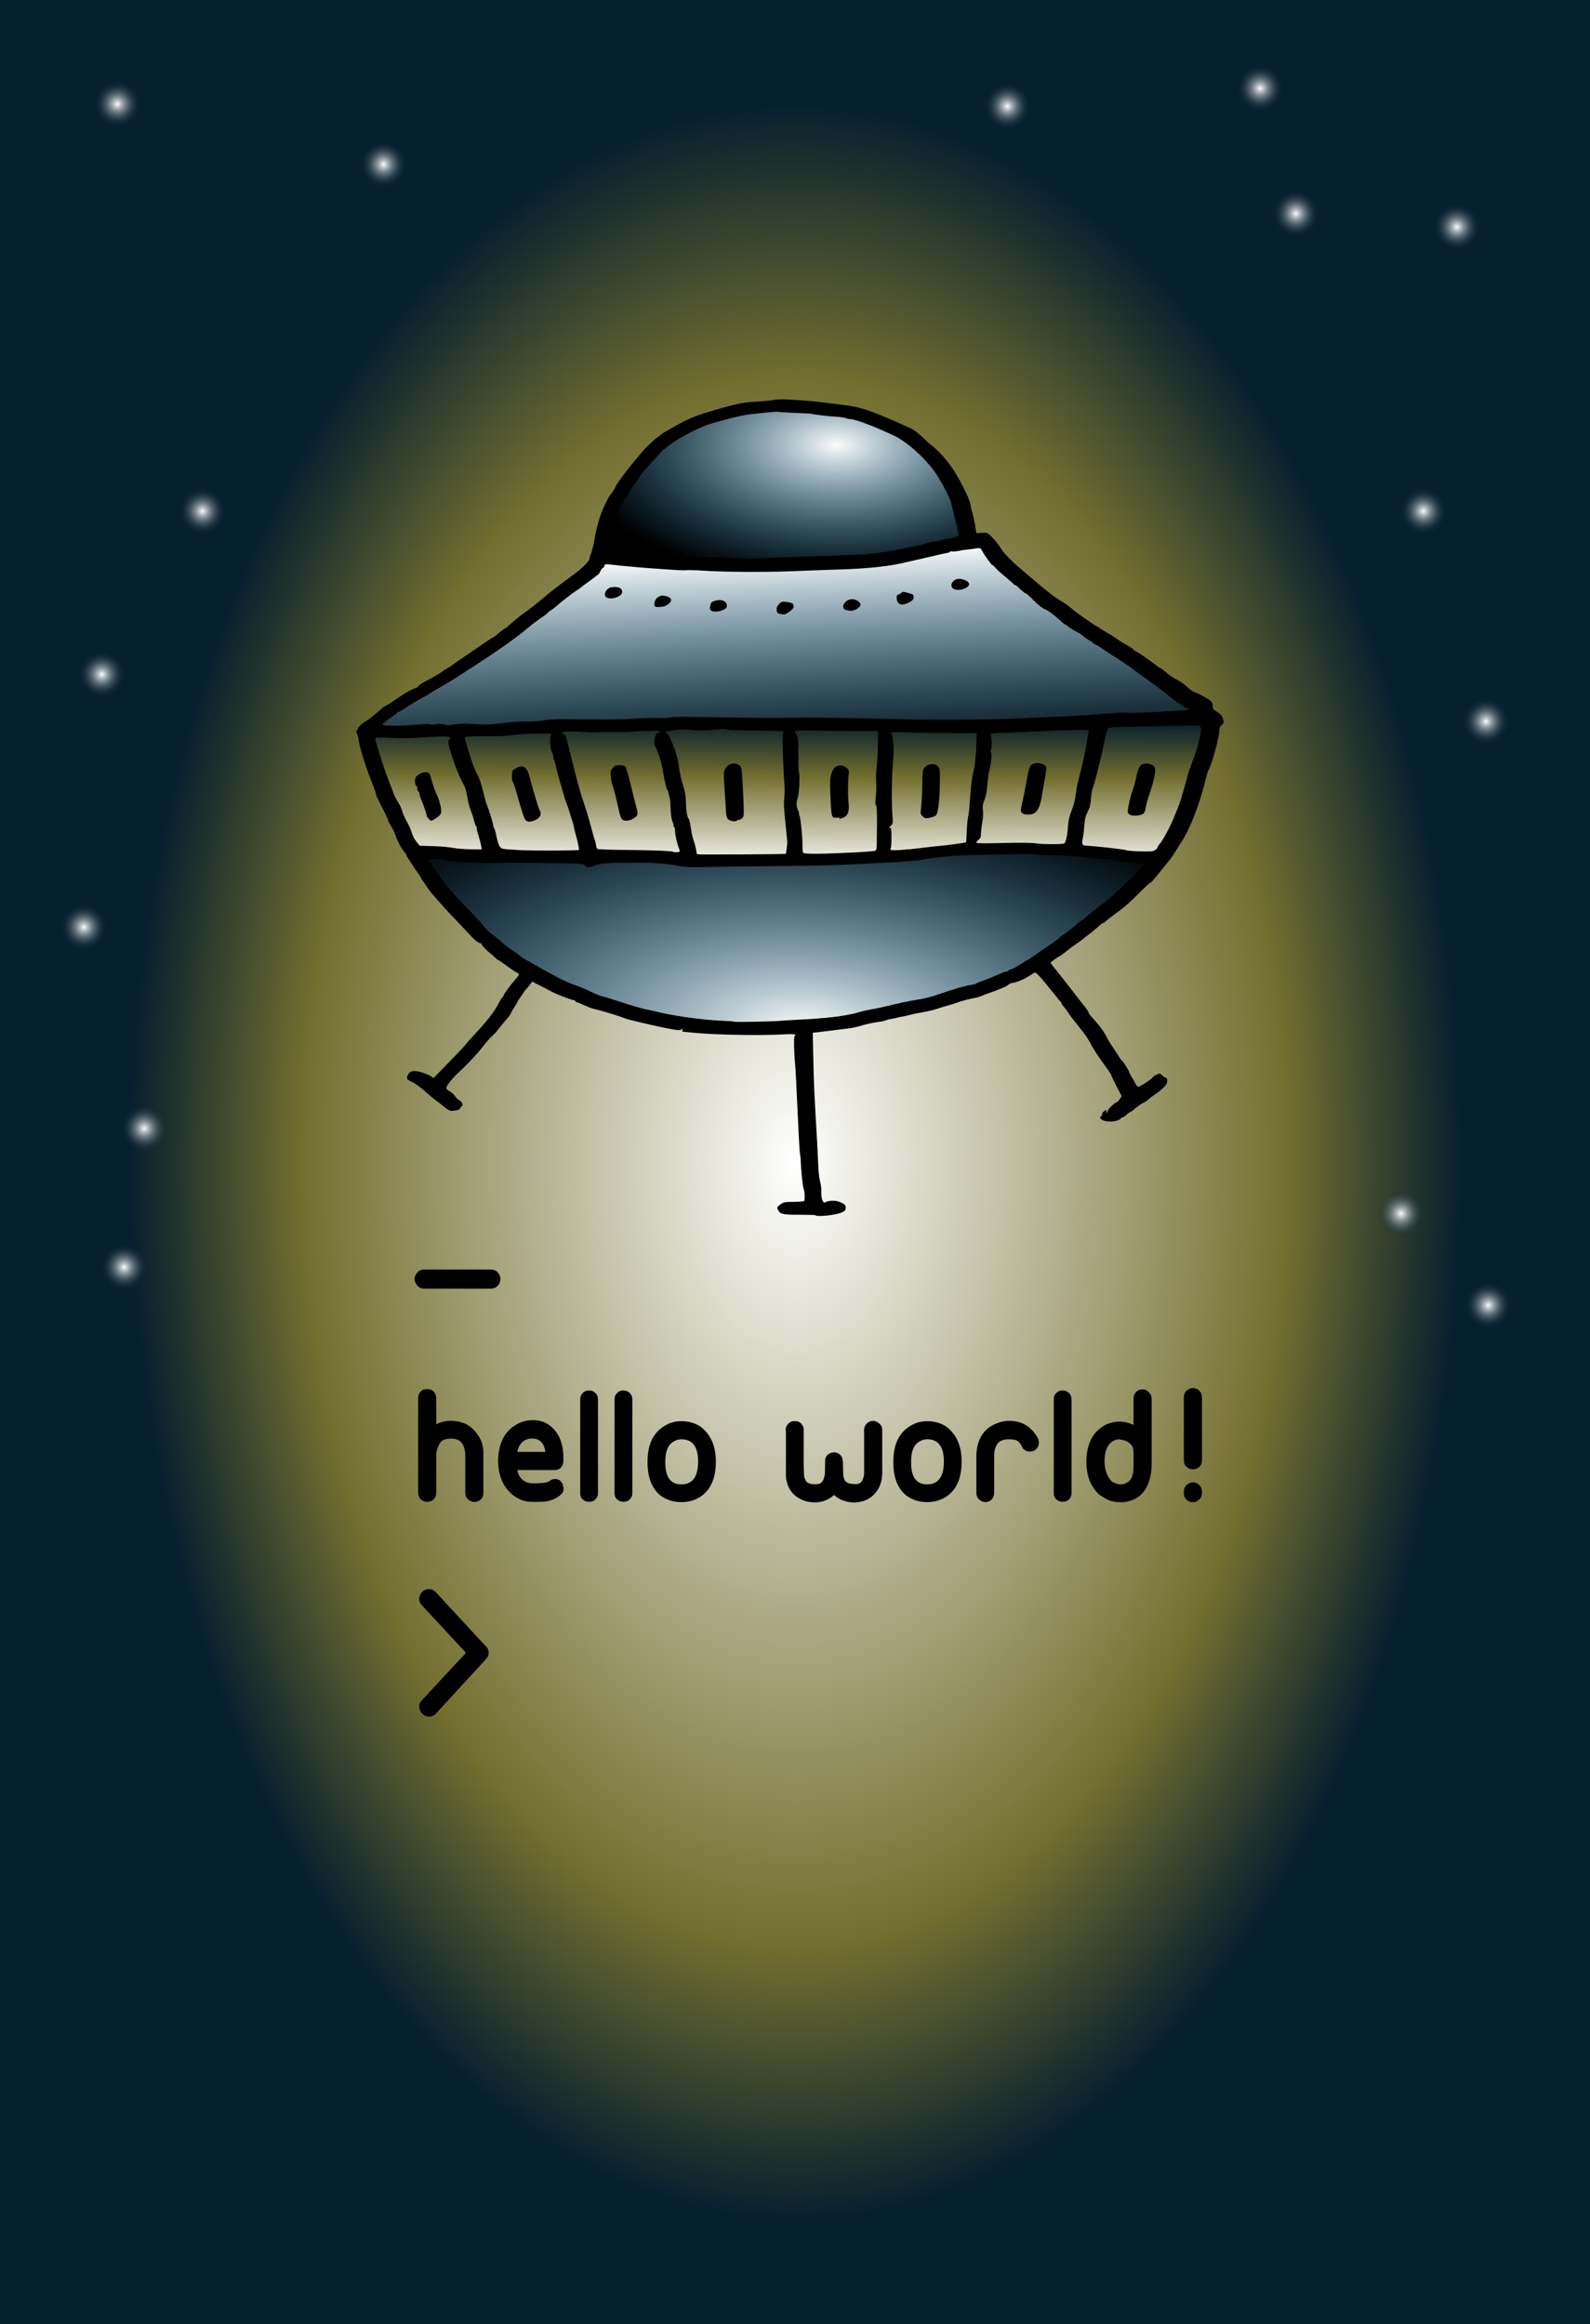
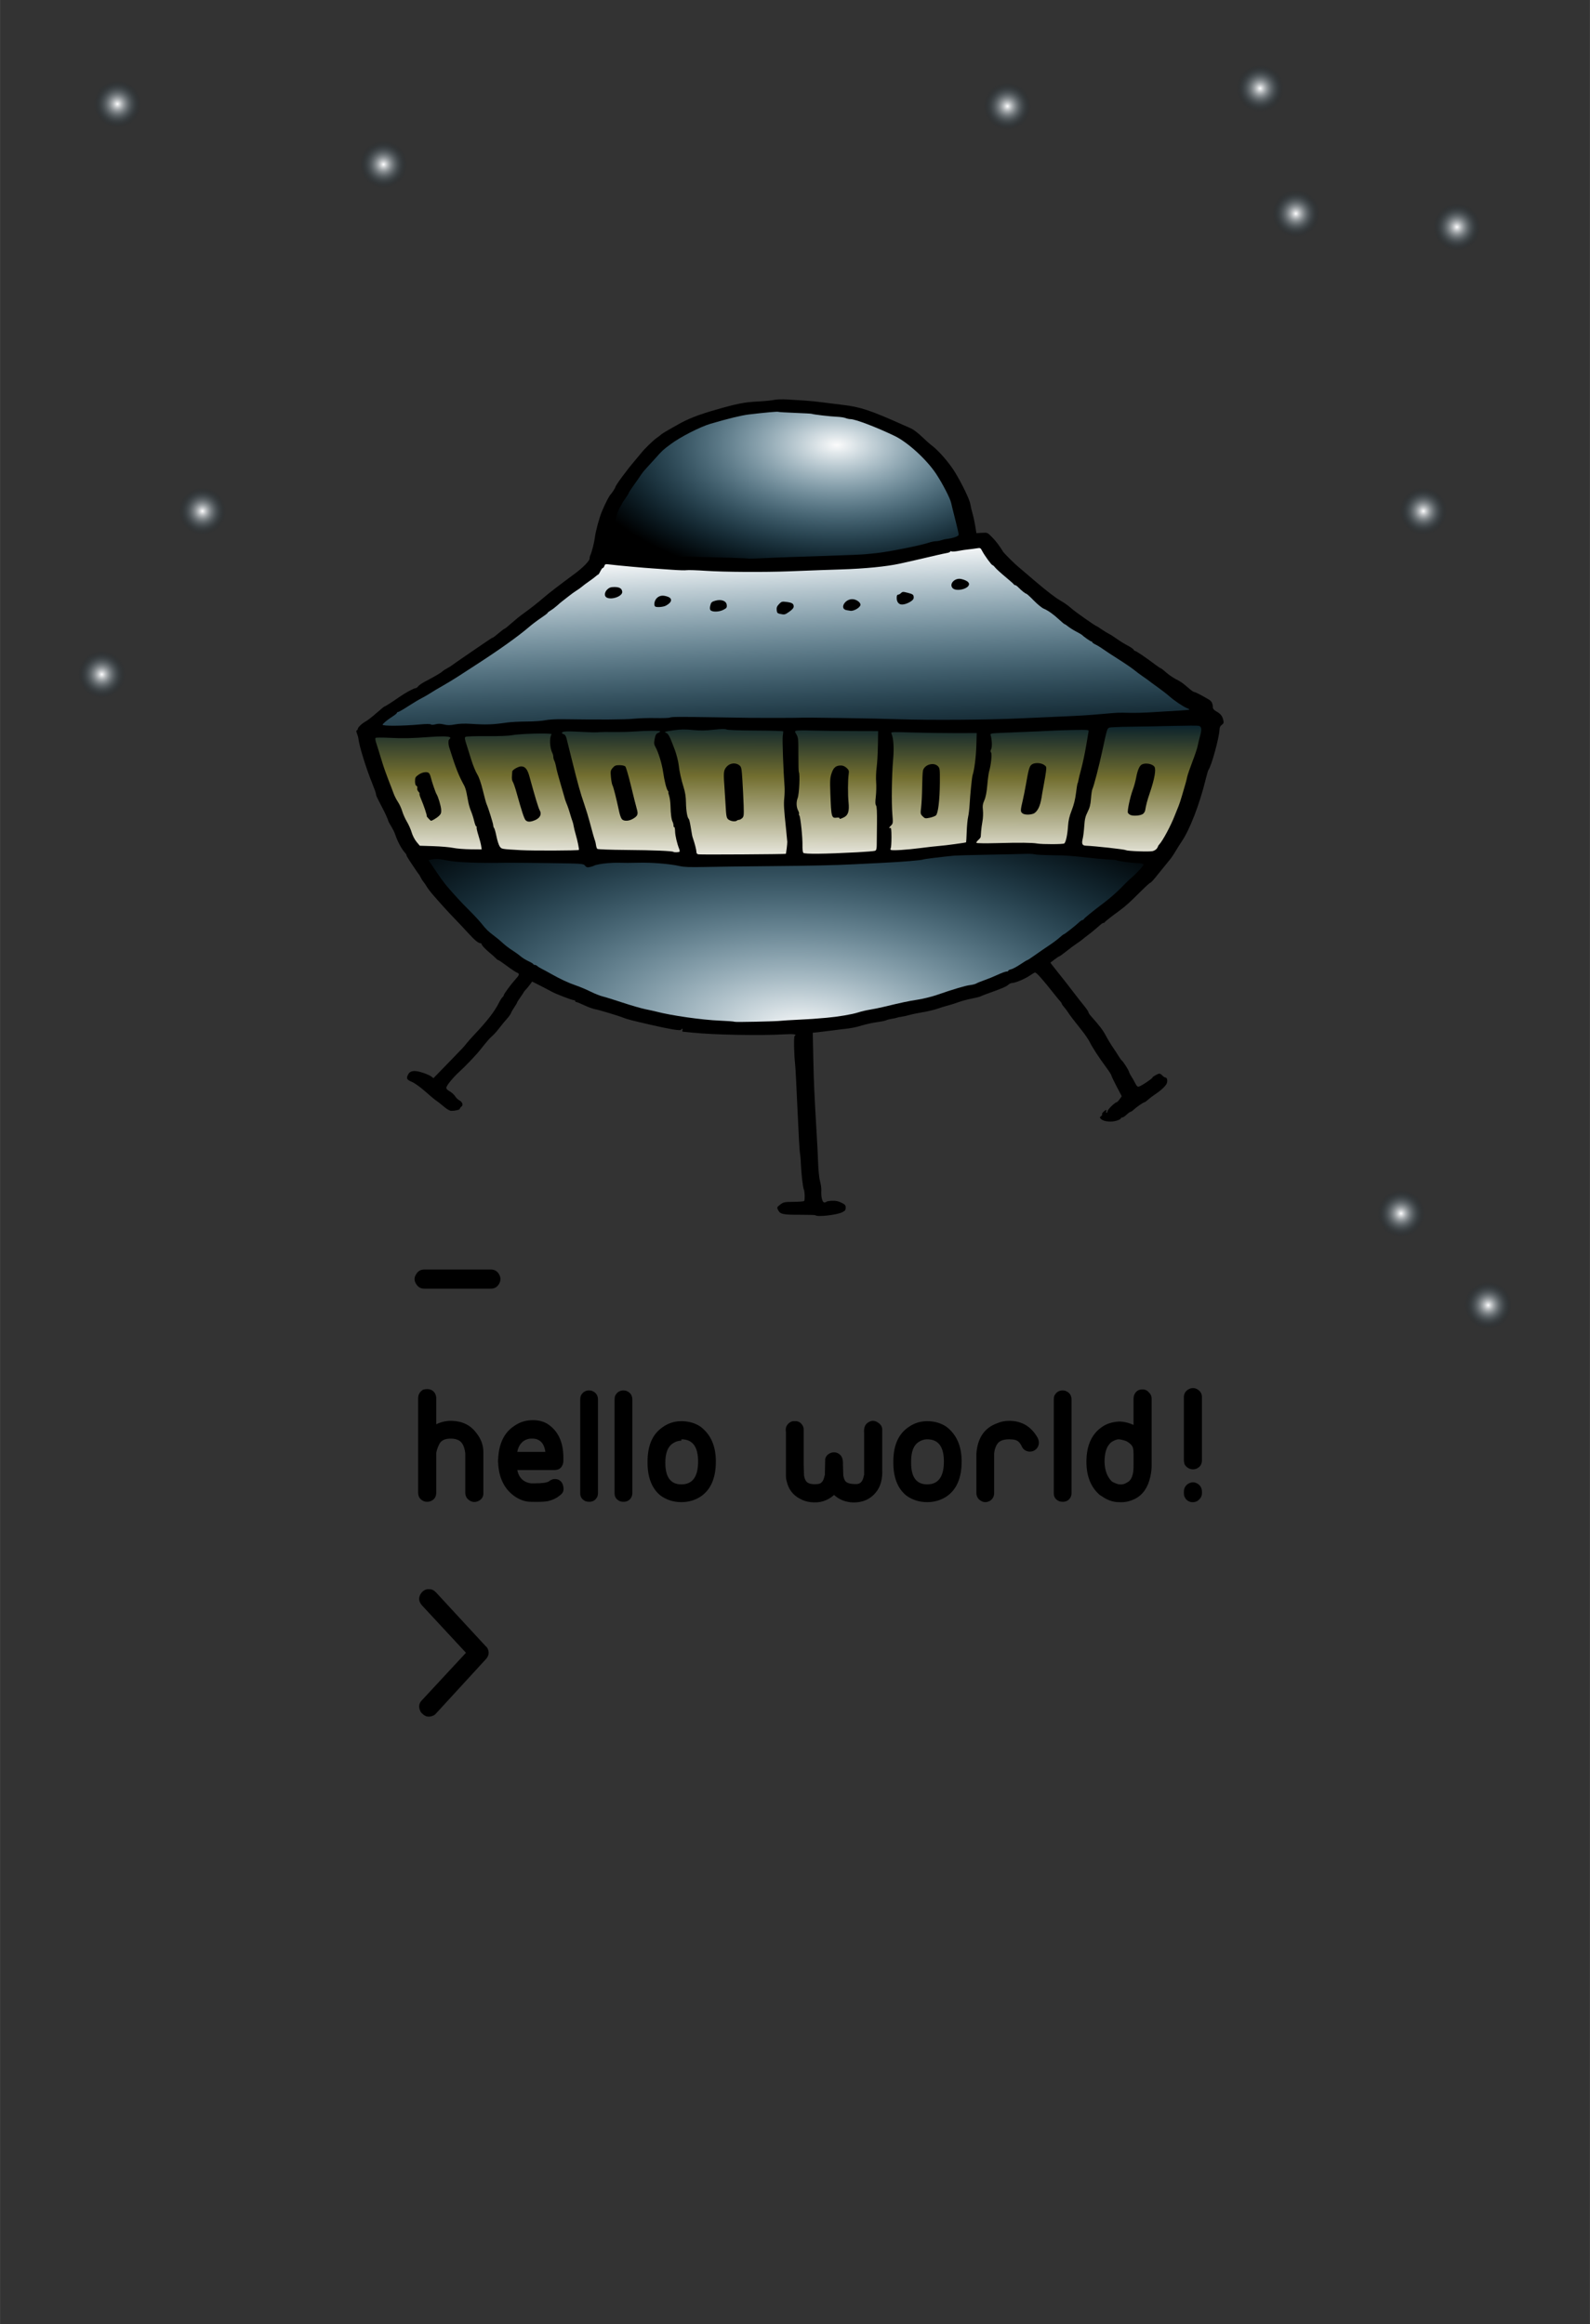
<svg xmlns="http://www.w3.org/2000/svg" xmlns:xlink="http://www.w3.org/1999/xlink" width="210.24mm" height="307.22mm" version="1.1" viewBox="0 0 744.93 1088.6">
  <rect x="0" y="0" width="744.93" height="1088.6" fill="#333333" stroke="none" />
  <defs>
    <linearGradient id="a">
      <stop stop-color="#fefeff" offset="0" />
      <stop stop-color="#051f2d" stop-opacity="0" offset="1" />
    </linearGradient>
    <linearGradient id="b">
      <stop stop-color="#fbfbfb" offset="0" />
      <stop stop-color="#33aae3" stop-opacity="0" offset="1" />
    </linearGradient>
    <radialGradient id="t" cx="386.85" cy="121.63" r="82.228" gradientTransform="matrix(1.522 .016 -.008 .801 -197.88 63.389)" gradientUnits="userSpaceOnUse" xlink:href="#b" />
    <linearGradient id="v" x1="369.94" x2="374.95" y1="193.99" y2="301.91" gradientTransform="translate(3.143 23.05)" gradientUnits="userSpaceOnUse" xlink:href="#b" />
    <linearGradient id="u" x1="381.2" x2="381.54" y1="343.26" y2="273.06" gradientTransform="translate(3.143 23.05)" gradientUnits="userSpaceOnUse">
      <stop stop-color="#fff" offset="0" />
      <stop stop-color="#747030" stop-opacity=".984" offset=".627" />
      <stop stop-color="#051f2d" stop-opacity=".969" offset="1" />
    </linearGradient>
    <radialGradient id="s" cx="367.23" cy="493.39" r="167.5" gradientTransform="matrix(1.504 .074 -.035 .711 -160.67 62.942)" gradientUnits="userSpaceOnUse" xlink:href="#b" />
    <radialGradient id="r" cx="372.47" cy="334.67" r="372.47" gradientTransform="matrix(.837 .019 -.011 1.33 62.544 50.811)" gradientUnits="userSpaceOnUse">
      <stop stop-color="#fff" offset="0" />
      <stop stop-color="#747030" stop-opacity=".984" offset=".739" />
      <stop stop-color="#051f2d" stop-opacity=".969" offset="1" />
    </radialGradient>
    <radialGradient id="q" cx="52.91" cy="7.259" r="11.001" gradientUnits="userSpaceOnUse" xlink:href="#a" />
    <radialGradient id="p" cx="52.91" cy="7.259" r="11.001" gradientTransform="translate(124.68 28.289)" gradientUnits="userSpaceOnUse" xlink:href="#a" />
    <radialGradient id="o" cx="52.91" cy="7.259" r="11.001" gradientTransform="translate(535.39 -7.334)" gradientUnits="userSpaceOnUse" xlink:href="#a" />
    <radialGradient id="n" cx="52.91" cy="7.259" r="11.001" gradientTransform="translate(627.59 57.625)" gradientUnits="userSpaceOnUse" xlink:href="#a" />
    <radialGradient id="m" cx="52.91" cy="7.259" r="11.001" gradientTransform="translate(552.15 51.338)" gradientUnits="userSpaceOnUse" xlink:href="#a" />
    <radialGradient id="l" cx="52.91" cy="7.259" r="11.001" gradientTransform="translate(601.39 519.67)" gradientUnits="userSpaceOnUse" xlink:href="#a" />
    <radialGradient id="k" cx="52.91" cy="7.259" r="11.001" gradientTransform="translate(642.25 562.63)" gradientUnits="userSpaceOnUse" xlink:href="#a" />
    <radialGradient id="j" cx="52.91" cy="7.259" r="11.001" gradientTransform="translate(12.573 479.86)" gradientUnits="userSpaceOnUse" xlink:href="#a" />
    <radialGradient id="i" cx="52.91" cy="7.259" r="11.001" gradientTransform="translate(-15.716 385.56)" gradientUnits="userSpaceOnUse" xlink:href="#a" />
    <radialGradient id="h" cx="52.91" cy="7.259" r="11.001" gradientTransform="translate(3.143 544.82)" gradientUnits="userSpaceOnUse" xlink:href="#a" />
    <radialGradient id="g" cx="52.91" cy="7.259" r="11.001" gradientTransform="translate(39.813 190.69)" gradientUnits="userSpaceOnUse" xlink:href="#a" />
    <radialGradient id="f" cx="52.91" cy="7.259" r="11.001" gradientTransform="translate(-7.334 267.17)" gradientUnits="userSpaceOnUse" xlink:href="#a" />
    <radialGradient id="e" cx="52.91" cy="7.259" r="11.001" gradientTransform="translate(611.87 190.69)" gradientUnits="userSpaceOnUse" xlink:href="#a" />
    <radialGradient id="d" cx="52.91" cy="7.259" r="11.001" gradientTransform="translate(641.21 289.17)" gradientUnits="userSpaceOnUse" xlink:href="#a" />
    <radialGradient id="c" cx="52.91" cy="7.259" r="11.001" gradientTransform="translate(416.99 1.048)" gradientUnits="userSpaceOnUse" xlink:href="#a" />
  </defs>
  <g transform="translate(2.095 41.46)" display="none">
    <path d="m376.79 504.7c-0.139-0.139-3.49-0.244-7.447-0.232-7.84 0.022-9.064-0.252-10.061-2.25-0.599-1.2-0.56-1.295 1.009-2.496 1.525-1.167 1.927-1.252 6.15-1.295 2.485-0.026 4.748-0.189 5.029-0.362 0.475-0.294 0.338-4.815-0.172-5.639-0.357-0.578-1.175-7.749-1.297-11.38-0.066-1.966-0.242-4.178-0.39-4.916-0.148-0.737-0.385-3.754-0.526-6.703-0.141-2.949-0.451-9.284-0.689-14.077s-0.54-11.127-0.671-14.077c-0.131-2.949-0.34-6.312-0.464-7.472-0.541-5.07-0.665-12.796-0.209-13.078 1.251-0.773-0.446-1.028-5.022-0.754-10.966 0.656-33.161 0.234-43.007-0.818-2.212-0.236-4.194-0.433-4.405-0.438-0.211-4e-3 -0.267-0.31-0.126-0.678 0.142-0.369 0.079-0.67-0.138-0.67-0.218 0-0.466 0.21-0.551 0.467-0.186 0.559-4.966-0.218-13.777-2.24-9.152-2.101-11.713-2.758-13.178-3.382-1.996-0.851-11.353-3.671-13.406-4.04-0.983-0.177-3.212-0.996-4.954-1.819-1.742-0.824-3.401-1.498-3.687-1.498-0.286 0-0.52-0.201-0.52-0.447 0-0.246-0.306-0.447-0.68-0.447-0.917 0-8.539-2.937-10.492-4.042-0.86-0.487-3.248-1.737-5.305-2.779l-3.741-1.893-0.951 1.32c-0.523 0.726-1.404 1.791-1.957 2.366-0.553 0.576-1.006 1.138-1.006 1.249 0 0.111-0.704 1.182-1.564 2.379-0.86 1.197-1.564 2.318-1.564 2.49s-0.576 1.154-1.279 2.181c-0.704 1.027-1.412 2.27-1.573 2.762-0.162 0.492-1.044 1.726-1.96 2.742-0.917 1.016-2.471 2.904-3.454 4.195-0.983 1.291-2.371 2.872-3.083 3.514-0.713 0.642-1.471 1.369-1.685 1.614-1.469 1.688-2.836 3.345-3.867 4.687-1.934 2.518-7.036 7.899-10.398 10.965-2.659 2.425-5.65 6.074-5.839 7.124-0.109 0.607 0.343 1.139 1.557 1.829 0.941 0.535 2.065 1.552 2.497 2.261 0.432 0.709 1.317 1.572 1.968 1.919 1.503 0.801 2.006 2.246 1.029 2.96-0.399 0.292-0.725 0.734-0.725 0.984 0 0.49-2.06 1.012-3.993 1.012-0.78 0-2.048-0.724-3.624-2.07-1.333-1.138-2.93-2.39-3.548-2.783-0.618-0.392-2.903-2.296-5.078-4.23-2.207-1.963-4.909-3.913-6.115-4.415-2.535-1.053-2.857-1.624-1.948-3.446 0.956-1.917 2.942-2.199 6.78-0.962 1.652 0.532 3.487 1.334 4.076 1.78l1.072 0.812 6.525-6.709c7.772-7.991 7.593-7.801 8.899-9.488 0.569-0.735 2.278-2.655 3.799-4.268 6.05-6.417 9.408-10.769 11.451-14.838 0.588-1.171 1.337-2.352 1.665-2.624 0.328-0.272 0.597-0.68 0.597-0.907 0-0.552 3.307-5.054 5.436-7.402 1.982-2.185 2.091-2.68 0.708-3.212-0.553-0.213-2.656-1.615-4.673-3.117-2.017-1.502-3.833-2.731-4.034-2.731-0.202 0-0.685-0.352-1.074-0.782s-1.566-1.486-2.617-2.346c-2.278-1.866-4.282-4.009-4.162-4.45 0.048-0.174-0.159-0.317-0.461-0.317-1.024 0-2.809-1.479-5.913-4.898-1.704-1.877-4.505-4.855-6.226-6.618-2.847-2.917-6.465-6.902-10.578-11.647-0.852-0.983-2.007-2.547-2.568-3.475-0.56-0.928-1.25-1.934-1.533-2.234-0.283-0.301-0.816-1.15-1.184-1.887-0.368-0.737-0.781-1.441-0.917-1.564-0.136-0.123-0.852-1.128-1.591-2.234-0.739-1.106-1.986-2.972-2.77-4.147-0.784-1.175-1.426-2.317-1.426-2.538 0-0.221-0.251-0.668-0.559-0.992-1.674-1.77-3.689-5.498-4.756-8.803-0.268-0.83-1.092-2.492-1.832-3.693-0.739-1.202-1.344-2.319-1.344-2.484 0-0.369-1.578-3.907-2.551-5.72-0.749-1.395-2.248-4.349-2.888-5.692-0.204-0.427-0.37-1.047-0.37-1.379 0-0.331-0.811-2.595-1.801-5.029-2.824-6.94-6.055-17.391-6.414-20.746-0.066-0.614-0.368-1.716-0.672-2.449-0.378-0.911-0.403-1.381-0.078-1.49 0.261-0.087 0.475-0.406 0.475-0.708 0-0.711 2.083-2.655 3.799-3.544 0.737-0.382 2.949-2.11 4.916-3.839 1.966-1.729 3.722-3.148 3.901-3.154 0.332-0.01 3.585-2.094 6.824-4.37 2.618-1.84 6.814-4.131 7.565-4.131 0.358 0 0.928-0.394 1.265-0.876 0.337-0.482 1.807-1.495 3.265-2.252 4.081-2.118 7.505-4.123 8.168-4.785 0.331-0.33 1.236-0.925 2.011-1.324 0.776-0.399 1.913-1.107 2.527-1.575s2.726-1.943 4.692-3.278c1.966-1.335 4.952-3.387 6.635-4.559s3.392-2.332 3.799-2.577c0.406-0.245 1.378-0.899 2.161-1.452 0.782-0.554 1.555-1.007 1.716-1.007 0.162 0 1.412-0.955 2.778-2.123 1.367-1.167 2.605-2.096 2.753-2.064 0.147 0.032 1.575-1.11 3.173-2.538 1.598-1.428 3.981-3.365 5.296-4.304 3.304-2.36 7.463-5.625 10.121-7.947 2.044-1.786 7.334-5.851 14.242-10.946 3.889-2.868 6.985-6.029 6.985-7.131 0-0.519 0.186-1.293 0.413-1.72 0.59-1.109 1.788-5.874 2.059-8.19 0.335-2.854 2.121-9.398 3.343-12.248 1.777-4.144 3.295-7.099 4.016-7.82 0.567-0.568 2.235-3.13 2.243-3.445 0.018-0.767 5.1-7.685 9.119-12.413 1.46-1.717 2.869-3.403 3.132-3.747 1.235-1.617 5.556-5.831 6.958-6.784 0.86-0.585 1.83-1.322 2.154-1.637 0.325-0.315 1.531-1.104 2.681-1.752 1.15-0.649 3.398-1.93 4.996-2.848 4.845-2.783 9.708-4.699 17.892-7.049 10.173-2.921 13.544-3.58 19.941-3.897 2.91-0.144 6.251-0.475 7.425-0.736 1.214-0.269 3.912-0.359 6.256-0.208 2.267 0.146 5.932 0.376 8.144 0.511 2.212 0.135 6.133 0.531 8.714 0.881 2.581 0.35 6.603 0.854 8.938 1.12 8.334 0.952 12.945 2.474 28.377 9.368 0.983 0.439 2.692 1.199 3.799 1.688 1.106 0.489 3.419 2.249 5.139 3.911 1.72 1.662 3.832 3.538 4.692 4.168 2.979 2.183 8.079 8.056 10.676 12.295 3.303 5.391 6.916 12.864 7.26 15.015 0.179 1.122 0.653 3.146 1.054 4.498 0.4 1.352 0.97 3.966 1.265 5.809l0.537 3.352 2.58-0.157c2.571-0.156 2.587-0.149 4.739 2.037 1.861 1.891 3.302 3.778 5.183 6.789 0.527 0.843 5.365 5.673 7.013 7.001 0.63 0.508 4.539 3.835 8.685 7.394 4.271 3.666 9.014 7.304 10.942 8.394 1.871 1.058 4.184 2.677 5.139 3.598 1.448 1.396 11.539 8.514 12.071 8.514 0.091 0 1.121 0.663 2.289 1.473 1.168 0.81 2.727 1.762 3.464 2.116 0.737 0.353 2.447 1.444 3.799 2.423 1.352 0.979 3.558 2.344 4.903 3.032 1.345 0.688 2.612 1.549 2.815 1.913 0.204 0.364 0.549 0.662 0.767 0.662 0.474 0 5.481 3.386 9.021 6.1 1.395 1.069 2.702 1.947 2.905 1.951 0.203 4e-3 1.352 0.89 2.554 1.969 1.202 1.079 3.286 2.519 4.631 3.2 2.405 1.217 2.997 1.639 6.358 4.543 0.925 0.799 1.912 1.452 2.194 1.452 0.481 0 3.328 1.455 6.642 3.395 1.494 0.874 2.034 1.834 2.09 3.716 0.023 0.762 0.52 1.35 1.699 2.011 1.946 1.09 2.792 2.176 3.217 4.13 0.253 1.163 0.126 1.535-0.725 2.132-0.736 0.516-1.049 1.2-1.093 2.39-0.136 3.68-3.762 16.871-5.133 18.675-0.198 0.261-0.771 2.171-1.273 4.245-2.841 11.741-7.526 23.881-11.37 29.457-0.758 1.101-1.982 3.045-2.72 4.32-0.737 1.276-1.884 2.99-2.548 3.809-0.664 0.819-2.024 2.495-3.023 3.724-0.999 1.229-2.75 3.391-3.892 4.804-1.142 1.413-2.261 2.57-2.487 2.57-0.226 0-2.17 1.76-4.319 3.91-5.043 5.046-7.364 7.149-10.002 9.062-3.752 2.721-6.793 5.111-6.947 5.459-0.082 0.186-0.355 0.338-0.607 0.338-0.252 0-0.889 0.385-1.415 0.856-1.903 1.702-4.566 3.892-6.169 5.074-0.9 0.664-1.906 1.462-2.234 1.772-0.329 0.311-1.502 1.16-2.608 1.887-1.106 0.727-3.341 2.386-4.965 3.687-1.625 1.301-3.104 2.365-3.287 2.365-0.183 0-1.166 0.642-2.185 1.427-1.018 0.785-1.917 1.47-1.997 1.523-0.08 0.053 1.542 2.176 3.604 4.718 2.062 2.542 5.036 6.33 6.608 8.42 1.572 2.089 3.922 5.095 5.222 6.678 1.3 1.584 2.364 3.113 2.364 3.398s0.452 1.025 1.006 1.644c4.147 4.642 5.818 6.829 7.122 9.323 0.824 1.576 2.299 4.03 3.277 5.454 0.978 1.424 2.209 3.309 2.736 4.189 0.526 0.88 1.129 1.726 1.341 1.879 0.724 0.528 3.168 4.301 3.511 5.419 0.188 0.614 0.692 1.62 1.119 2.234 0.427 0.614 1.215 1.982 1.75 3.04 0.826 1.631 1.122 1.876 1.958 1.613 1.217-0.383 6.123-3.675 6.126-4.111 3e-3 -0.416 2.587-1.883 3.316-1.883 0.311 0 0.929 0.402 1.374 0.894s1.066 0.894 1.38 0.894c0.809 0 1.175 1.474 0.686 2.762-0.461 1.212-2.73 3.337-5.539 5.187-1.013 0.667-2.45 1.766-3.194 2.442-0.743 0.676-1.522 1.229-1.73 1.229-0.48 0-3.802 2.3-5.101 3.533-0.543 0.515-1.175 0.936-1.405 0.936s-1.064 0.603-1.853 1.341c-0.789 0.737-1.716 1.341-2.058 1.341-0.343 0-0.623 0.152-0.623 0.338 0 0.577-2.448 1.455-4.283 1.537-2.334 0.104-4.215-0.348-5.07-1.217-0.637-0.648-0.631-0.765 0.074-1.288 0.426-0.317 0.642-0.709 0.479-0.871-0.163-0.163 0.134-0.696 0.659-1.185 1.135-1.058 1.631-1.143 1.277-0.219-0.142 0.369-0.062 0.67 0.176 0.67 0.238 0 0.433-0.325 0.433-0.721 0-0.741 3.446-4.137 4.245-4.184 0.246-0.015 0.889-0.659 1.43-1.433l0.983-1.407-2.436-4.644c-1.34-2.554-2.436-4.866-2.436-5.137 0-0.271-1.059-1.918-2.353-3.66-3.34-4.498-6.562-9.433-7.724-11.834-0.548-1.133-2.075-3.411-3.392-5.063-4.186-5.248-6.043-7.684-6.908-9.062-0.463-0.737-1.296-1.841-1.851-2.453-0.555-0.612-1.01-1.28-1.01-1.484 0-0.204-0.261-0.633-0.58-0.952-0.319-0.319-1.576-1.839-2.793-3.378-5.794-7.326-8.429-10.278-9.175-10.278-0.171 0-1.289 0.664-2.484 1.475-2.307 1.566-6.81 3.441-8.264 3.441-0.48 0-1.299 0.397-1.82 0.883-0.87 0.81-3.159 1.779-9.74 4.123-1.352 0.481-2.788 1.048-3.192 1.26-0.404 0.212-2.314 0.691-4.245 1.064-1.931 0.374-4.618 1.097-5.97 1.608-1.352 0.51-3.564 1.212-4.916 1.559-1.352 0.347-3.664 1.055-5.139 1.574-1.475 0.519-4.491 1.238-6.703 1.597-2.212 0.359-5.051 0.948-6.308 1.308-1.257 0.36-3.022 0.749-3.922 0.864-0.9 0.115-1.786 0.302-1.969 0.415-0.183 0.113-1.226 0.339-2.319 0.502-1.093 0.163-2.34 0.485-2.772 0.717-0.432 0.231-2.308 0.613-4.168 0.849-1.86 0.236-5.033 0.924-7.05 1.528-3.479 1.043-5.03 1.336-9.701 1.833-1.106 0.118-3.419 0.411-5.139 0.651-1.72 0.241-4.288 0.557-5.707 0.703l-2.578 0.266 0.223 11.027c0.123 6.065 0.336 13.038 0.473 15.496s0.335 6.379 0.439 8.714c0.104 2.335 0.408 7.664 0.675 11.842 0.267 4.178 0.581 10.412 0.698 13.853 0.125 3.671 0.499 7.256 0.906 8.677 0.381 1.331 0.646 3.241 0.587 4.245-0.176 3.026 0.475 5.624 1.41 5.624 0.446 0 0.904-0.151 1.018-0.335 0.114-0.184 1.282-0.382 2.596-0.439 1.731-0.075 2.942 0.171 4.4 0.894 1.715 0.851 2.011 1.195 2.011 2.338 0 1.099-0.294 1.484-1.633 2.139-2.628 1.285-11.657 2.297-12.547 1.407zm-15.984-91.098c0.614-0.082 4.033-0.294 7.597-0.47 6.376-0.315 7.392-0.384 13.63-0.925 5.278-0.458 11.931-1.578 14.708-2.477 1.453-0.471 3.967-1.065 5.586-1.32s4.553-0.853 6.519-1.327c8.474-2.045 11.44-2.673 15.864-3.357 2.581-0.399 6.603-1.388 8.938-2.199 7.768-2.695 13.479-4.391 15.577-4.624 1.141-0.127 2.477-0.473 2.969-0.77 0.492-0.297 2.201-0.991 3.799-1.543s4.373-1.687 6.168-2.521c1.795-0.835 3.655-1.517 4.134-1.517s0.87-0.176 0.87-0.391 0.57-0.505 1.267-0.644c0.697-0.139 2.634-1.17 4.305-2.29 1.671-1.12 3.182-2.037 3.358-2.037 0.177 0 1.809-1.067 3.628-2.371 1.819-1.304 4.714-3.295 6.435-4.425 1.72-1.13 3.933-2.777 4.916-3.662s1.913-1.608 2.066-1.608c0.35-4.5e-4 5.587-4.108 7.133-5.594 0.635-0.61 1.372-1.11 1.639-1.11 0.266 0 0.551-0.184 0.633-0.409 0.168-0.461 4.007-3.574 9.98-8.092 2.212-1.673 5.53-4.589 7.374-6.48 1.843-1.891 3.741-3.768 4.217-4.171 3.099-2.626 6.575-6.338 6.405-6.841-0.131-0.388-1.043-0.615-2.619-0.65-2.765-0.062-9.198-0.92-9.831-1.311-0.233-0.144-1.878-0.319-3.655-0.388-1.778-0.069-5.343-0.365-7.924-0.657-10.278-1.162-12.1-1.294-18.86-1.365-3.86-0.041-7.58-0.232-8.267-0.426-0.687-0.194-2.557-0.288-4.154-0.209-1.598 0.078-9.34 0.26-17.205 0.402-7.865 0.143-15.105 0.336-16.088 0.429-5.39 0.511-14.207 1.595-14.514 1.785-0.62 0.383-9.743 1.141-19.449 1.616-5.162 0.252-11.094 0.547-13.183 0.655-8.983 0.464-19.869 0.703-39.772 0.874-11.675 0.1-25.249 0.275-30.164 0.389-6.674 0.154-9.616 0.049-11.619-0.415-4.44-1.03-12.996-1.732-19.216-1.578-4.037 0.1-6.585 0.103-9.831 0.012-2.37-0.067-6.854 0.301-8.714 0.715-0.614 0.137-1.318 0.293-1.564 0.347-0.246 0.054-0.648 0.22-0.894 0.368-0.246 0.149-1.105 0.411-1.909 0.584-1.189 0.255-1.609 0.133-2.246-0.654-0.771-0.952-1.042-0.971-17.084-1.196-8.965-0.126-18.009-0.194-20.098-0.151-12.558 0.255-22.971-0.166-27.561-1.114-3.522-0.727-5.112-0.815-7.205-0.396l-1.361 0.272 1.417 2.137c3.344 5.043 5.743 8.395 7.323 10.234 3.718 4.325 6.748 7.595 10.392 11.216 2.102 2.089 4.624 4.802 5.604 6.028 2.37 2.965 3.119 3.695 6.024 5.873 1.354 1.015 3.197 2.555 4.095 3.423 0.899 0.867 2.809 2.326 4.245 3.241 1.436 0.915 3.256 2.227 4.044 2.914 0.788 0.687 2.447 1.715 3.687 2.284 1.24 0.569 2.255 1.186 2.255 1.372 0 0.186 0.287 0.338 0.638 0.338 0.351 0 0.904 0.251 1.229 0.559 0.325 0.307 1.294 0.907 2.155 1.333 0.86 0.426 2.771 1.462 4.245 2.302 4.224 2.406 8.162 4.236 11.819 5.491 1.856 0.637 4.913 1.928 6.793 2.869 1.88 0.941 4.394 1.943 5.586 2.226 1.192 0.283 5.386 1.584 9.318 2.889 3.933 1.306 8.759 2.7 10.725 3.098 1.966 0.398 4.279 0.91 5.139 1.137 6.937 1.831 21.424 3.891 29.693 4.221 3.673 0.147 6.79 0.386 6.927 0.531 0.238 0.253 19.621-0.168 21.922-0.476zm2.103-78.184c0.175-0.175 0.73-4.67 0.697-5.643-0.012-0.369-0.246-2.782-0.517-5.363-1.09-10.345-1.201-12.222-0.893-15.104 0.176-1.65 0.235-4.105 0.129-5.455-0.558-7.165-1.089-21.919-0.848-23.566 0.152-1.042 0.265-2.048 0.251-2.234-0.015-0.187-5.817-0.36-12.895-0.386-7.71-0.028-13.219-0.228-13.742-0.499-0.6-0.31-2.486-0.273-6.013 0.119-3.824 0.425-6.34 0.454-9.831 0.114-3.678-0.358-5.658-0.318-9.161 0.188-3.894 0.562-4.322 0.707-3.328 1.123 1.032 0.432 1.697 1.557 3.104 5.259 0.187 0.492 0.65 1.698 1.029 2.681 0.778 2.02 1.714 5.7 1.874 7.374 0.235 2.455 1.215 6.881 2.24 10.108 0.763 2.404 1.097 4.54 1.135 7.262 0.053 3.782 0.636 7.212 1.302 7.655 0.185 0.123 0.581 1.732 0.879 3.575 0.675 4.162 0.746 4.532 1.037 5.363 0.857 2.445 1.677 5.623 1.677 6.5 0 0.733 0.293 1.077 1.006 1.178 1.31 0.186 40.675-0.052 40.87-0.247zm-26.343-15.751c-1.456-0.763-1.55-1.147-1.905-7.767-0.152-2.826-0.414-6.949-0.583-9.161-0.419-5.489-0.243-6.662 1.24-8.249 1.529-1.637 4.194-1.877 5.86-0.528 0.944 0.764 1.058 1.345 1.428 7.262 0.221 3.537 0.475 8.738 0.565 11.558 0.146 4.592 0.074 5.21-0.689 5.921-0.469 0.437-1.129 0.794-1.467 0.794-0.338 0-0.748 0.134-0.912 0.297-0.571 0.571-2.324 0.507-3.536-0.127zm59.774 15.03c4.182-0.22 7.953-0.534 8.379-0.698 0.604-0.232 0.781-0.855 0.803-2.819 0.015-1.387 0.065-5.958 0.112-10.159 0.058-5.276-0.077-7.832-0.437-8.269-0.38-0.461-0.409-1.6-0.107-4.205 0.228-1.966 0.297-5.003 0.153-6.751-0.144-1.747-0.045-4.764 0.221-6.703 0.265-1.939 0.535-6.593 0.599-10.341l0.116-6.815-12.073-0.035c-6.64-0.019-15.066-0.125-18.724-0.235-3.658-0.11-7.036-0.077-7.508 0.072-0.839 0.266-0.838 0.304 0.049 1.807 0.818 1.387 0.904 2.289 0.891 9.35-7e-3 4.298 0.086 7.977 0.208 8.175 0.614 0.994 0.177 10.38-0.572 12.289-0.699 1.78-0.613 4.143 0.209 5.732 0.387 0.748 0.59 1.474 0.451 1.613-0.139 0.139-0.071 0.472 0.151 0.741 0.544 0.658 1.565 10.51 1.459 14.07-0.047 1.571 0.134 3.122 0.403 3.446 0.529 0.637 9.969 0.538 25.217-0.264zm-8.274-16.016c0-0.203-0.553-0.298-1.229-0.211-2.526 0.326-2.648-0.134-3.05-11.486-0.214-6.057-0.139-7.235 0.604-9.384 0.922-2.667 2.017-3.557 4.391-3.568 0.874-4e-3 1.842 0.415 2.617 1.133 1.08 1.001 1.198 1.368 0.966 3.017-0.392 2.79-0.417 9.485-0.05 13.107 0.421 4.149-0.189 6.089-2.216 7.051-1.703 0.808-2.034 0.864-2.034 0.342zm-74.957 15.742c0.147-0.147 0.094-0.7-0.119-1.229-1.016-2.524-1.897-6.253-1.951-8.259-0.033-1.221-0.211-2.127-0.395-2.015-0.184 0.113-0.335-0.222-0.335-0.745 0-0.522-0.185-1.295-0.411-1.717-0.56-1.047-0.918-3.7-1.002-7.441-0.039-1.72-0.331-3.882-0.65-4.804-0.318-0.922-0.462-1.676-0.32-1.676 0.142 0 0.028-0.278-0.254-0.617-0.679-0.818-1.628-4.581-2.268-8.991-0.551-3.797-2.194-9.14-3.557-11.568-0.706-1.257-0.757-1.801-0.36-3.812 0.36-1.821 0.699-2.435 1.515-2.745 0.578-0.22 1.051-0.561 1.051-0.758 0-0.404-6.229-0.364-12.289 0.078-2.212 0.162-6.435 0.265-9.384 0.229-2.949-0.035-5.865-0.015-6.48 0.047-1.879 0.187-3.113 0.165-9.764-0.172-6.218-0.315-8.111-0.18-8.111 0.579 0 0.201 0.387 0.466 0.861 0.59 0.548 0.143 1.018 0.852 1.295 1.951 0.239 0.949 1.385 5.547 2.548 10.217 2.842 11.415 3.92 15.273 5.745 20.557 0.849 2.458 1.989 6.178 2.533 8.267 1.121 4.3 2.157 7.946 2.541 8.938 0.143 0.369 0.343 1.274 0.445 2.011 0.102 0.737 0.367 1.527 0.588 1.754 0.225 0.231 6.288 0.457 13.709 0.512 12.452 0.092 21.547 0.463 21.981 0.897 0.287 0.287 2.536 0.224 2.84-0.08zm-27.012-15.261c-0.366-0.43-0.904-1.888-1.195-3.24-1.462-6.793-2.731-11.802-3.193-12.611-0.241-0.423-0.567-2.142-0.723-3.82-0.261-2.812-0.197-3.152 0.819-4.333 0.923-1.073 1.444-1.282 3.205-1.282 1.225 0 2.362 0.264 2.723 0.633 0.341 0.348 1.539 4.454 2.663 9.124 1.124 4.67 2.335 9.476 2.691 10.68 0.766 2.592 0.477 3.352-1.785 4.687-1.956 1.154-4.299 1.227-5.205 0.163zm250.59 13.87c0.333-0.439 0.612-0.935 0.62-1.102 7e-3 -0.167 0.266-0.569 0.574-0.894 1.64-1.731 5.426-8.796 7.262-13.55 0.664-1.72 1.474-3.732 1.799-4.469 0.325-0.737 1.109-3.151 1.742-5.363 0.633-2.212 1.335-4.625 1.561-5.363 0.225-0.737 0.549-2.045 0.719-2.905 0.17-0.86 1.274-4.078 2.453-7.15 1.179-3.072 2.264-6.29 2.411-7.15 0.147-0.86 0.647-2.934 1.11-4.609 0.953-3.446 0.813-4.678-0.571-5.026-0.527-0.132-5.782-0.114-11.677 0.042-5.896 0.155-14.943 0.326-20.104 0.38-5.162 0.054-9.729 0.257-10.15 0.451-0.968 0.447-1.042 0.691-3.066 10.102-1.697 7.891-4.142 17.356-4.833 18.707-0.206 0.403-0.496 2.383-0.644 4.401-0.206 2.802-0.578 4.281-1.576 6.257-1.045 2.07-1.359 3.393-1.571 6.609-0.146 2.212-0.463 4.826-0.706 5.809-0.618 2.5-0.257 3.341 1.46 3.404 4.338 0.161 18.223 1.704 18.818 2.092 0.696 0.454 10.974 0.817 12.484 0.441 0.704-0.175 1.552-0.678 1.885-1.117zm-12.223-15.785c-0.558-0.225-1.128-0.702-1.265-1.059-0.348-0.907 1.036-7.419 2.278-10.718 0.569-1.511 1.274-4.05 1.568-5.643 0.654-3.548 1.55-5.644 2.669-6.242 1.714-0.917 4.995-0.327 5.926 1.066 0.839 1.256 0.018 5.823-2.216 12.334-1.1 3.207-1.739 5.623-2.124 8.044-0.098 0.614-0.6 1.398-1.115 1.741-1.15 0.765-4.345 1.032-5.72 0.478zm-258.49 16.348c0.216-0.216-0.648-4.425-1.519-7.394-0.396-1.352-0.812-3.061-0.924-3.799-0.112-0.737-0.366-1.743-0.565-2.234-0.198-0.492-0.713-2.1-1.143-3.575s-0.991-3.184-1.247-3.799-0.5-1.218-0.541-1.341c-0.042-0.123-0.191-0.525-0.332-0.894-0.141-0.369-0.466-1.475-0.722-2.458s-1.1-3.899-1.876-6.48c-0.776-2.581-1.576-5.634-1.778-6.785-0.202-1.151-0.583-2.495-0.846-2.987-0.263-0.492-0.479-1.312-0.479-1.823 0-0.511-0.184-1.278-0.408-1.705-1.292-2.456-1.522-7.464-0.407-8.886 0.535-0.682-14.321-0.354-18.401 0.407-1.782 0.332-6.454 0.512-12.086 0.464-5.05-0.042-9.46 0.096-9.801 0.306-0.518 0.32-0.458 0.887 0.359 3.435 0.539 1.678 1.605 5.062 2.371 7.52 0.765 2.458 1.977 5.402 2.693 6.543 0.831 1.324 1.789 4.072 2.649 7.597 0.741 3.037 1.533 5.925 1.76 6.416 0.774 1.675 3.117 9.172 3.117 9.972 0 0.439 0.181 0.989 0.403 1.222s0.727 2.033 1.124 4 1.088 4.073 1.537 4.681c0.892 1.21 0.678 1.173 9.897 1.702 5.331 0.306 26.837 0.222 27.165-0.106zm-25.018-13.986c-0.668-0.776-1.804-4.261-4.191-12.848-0.683-2.458-1.485-4.771-1.782-5.139-0.297-0.369-0.475-1.475-0.394-2.458 0.08-0.983 0.158-2.022 0.172-2.31 0.039-0.768 2.859-2.383 4.163-2.383 1.853 0 2.951 1.331 3.873 4.692 2.707 9.88 4.228 14.882 4.845 15.934 1.011 1.726 0.158 3.525-2.145 4.523-2.264 0.981-3.69 0.977-4.54-0.012zm185.54 13.048c3.072-0.402 6.793-0.818 8.267-0.925 2.721-0.197 12.42-1.502 12.624-1.699 0.061-0.059 0.189-2.303 0.285-4.986 0.096-2.684 0.39-5.784 0.654-6.89 0.264-1.106 0.58-3.72 0.701-5.809 0.291-5.023 1.106-13.011 1.414-13.853 0.773-2.114 1.597-8.591 1.747-13.727l0.172-5.907-10.139 0.017c-5.577 9e-3 -14.645-0.125-20.153-0.298-9.699-0.304-10.002-0.288-9.651 0.527 0.996 2.313 1.263 6.667 0.759 12.383-0.632 7.165-0.794 20.062-0.323 25.606 0.324 3.809 0.284 4.141-0.602 5.027-1.075 1.075-1.208 1.467-0.39 1.154 0.424-0.162 0.559 0.887 0.559 4.371 0 2.522-0.145 4.808-0.323 5.081-0.178 0.273-0.178 0.647 0 0.831 0.429 0.445 7.475 3e-3 14.4-0.903zm0.548-14.805c-1.071-1.071-1.1-1.246-0.721-4.316 0.218-1.76 0.431-6.015 0.474-9.456 0.043-3.441 0.212-6.86 0.374-7.597 0.624-2.824 4.977-4.153 6.995-2.135 0.925 0.925 0.975 1.345 0.928 7.775-0.06 8.114-0.817 14.395-1.846 15.3-0.396 0.349-1.703 0.839-2.905 1.09-2.037 0.425-2.259 0.381-3.3-0.661zm-206.87 13.823c-0.136-0.922-0.722-3.162-1.3-4.978-0.579-1.816-0.946-3.475-0.815-3.687 0.131-0.212 0.057-0.385-0.164-0.385-0.221 0-0.672-1.156-1.002-2.57-0.33-1.413-0.983-3.474-1.451-4.58-0.468-1.106-1.034-2.966-1.259-4.134-0.224-1.167-0.597-3.125-0.827-4.349-0.23-1.225-0.723-2.783-1.094-3.463-2.706-4.956-3.943-8.106-6.993-17.803-0.559-1.776-0.552-3.64 0.015-3.99 0.246-0.152 0.447-0.439 0.447-0.638 0-0.721-3.354-0.878-9.325-0.437-8.906 0.658-12.541 0.736-19.275 0.417-3.318-0.157-6.204-0.144-6.413 0.03-0.209 0.174-0.128 1.09 0.18 2.036 0.784 2.409 1.487 4.669 2.897 9.317 0.671 2.212 1.979 5.932 2.907 8.267 0.928 2.335 2.019 5.188 2.425 6.34 0.406 1.152 1.325 2.962 2.044 4.022 0.719 1.06 1.63 3.034 2.026 4.385 0.396 1.352 1.386 3.564 2.202 4.916 0.815 1.352 1.816 3.611 2.223 5.021 0.413 1.429 1.415 3.37 2.265 4.387l1.524 1.825 6.378 0.205c3.508 0.113 7.685 0.477 9.283 0.81 1.598 0.333 5.255 0.629 8.127 0.659l5.223 0.053-0.248-1.676zm-24.721-12.848c-0.577-0.614-0.934-1.117-0.793-1.117 0.301 0-1.403-5.11-2.707-8.115-0.497-1.145-0.793-2.191-0.66-2.325 0.134-0.134-0.098-0.584-0.515-1.001-0.417-0.417-0.658-1.142-0.535-1.613 0.13-0.496-0.043-0.957-0.412-1.098-0.412-0.158-0.636-0.914-0.636-2.146 0-1.699 0.182-2.029 1.7-3.08 1.807-1.252 4.142-1.546 4.913-0.617 0.256 0.309 0.609 1.163 0.784 1.899 0.497 2.091 2.195 7.075 2.663 7.818 0.815 1.292 2.099 5.603 2.196 7.374 0.079 1.436-0.139 2.01-1.105 2.918-0.977 0.918-3.158 2.221-3.719 2.221-0.069 0-0.597-0.503-1.174-1.117zm297.9 11.738c0.746-0.485 1.517-3.994 1.781-8.107 0.171-2.667 0.631-4.639 1.732-7.43 0.985-2.495 1.671-5.242 1.999-8.004 0.275-2.313 0.611-4.386 0.748-4.606 0.136-0.22 0.306-0.842 0.378-1.381 0.071-0.539 0.676-2.991 1.343-5.449 0.667-2.458 1.681-7.209 2.254-10.559 0.572-3.35 1.105-6.467 1.184-6.927 0.136-0.792-0.222-0.829-6.783-0.7-3.81 0.075-8.535 0.228-10.502 0.339-3.449 0.195-5.782 0.296-21.596 0.934-7.138 0.288-7.289 0.315-7.001 1.23 0.625 1.984 0.755 5.522 0.239 6.486-0.379 0.709-0.392 1.15-0.046 1.567 0.511 0.616-0.026 5.869-0.901 8.808-0.246 0.826-0.635 3.728-0.866 6.447-0.281 3.324-0.731 5.653-1.374 7.105-0.767 1.735-0.9 2.653-0.674 4.663 0.155 1.377 0.057 3.71-0.218 5.185-0.274 1.475-0.56 3.586-0.634 4.692-0.074 1.106-0.155 2.264-0.179 2.572-0.024 0.309-0.54 0.993-1.146 1.52-0.606 0.527-0.998 1.126-0.872 1.331 0.127 0.205 4.393 0.26 9.481 0.122 10.727-0.29 16.583-0.232 19.036 0.189 2.348 0.403 11.986 0.381 12.616-0.029zm-19.427-14.018c-1.163-0.816-1.159-1.292 0.055-6.434 0.377-1.598 1.018-4.815 1.424-7.15 1.206-6.934 1.604-8.375 2.556-9.236 1.189-1.076 4.255-1.077 5.895-3e-3 1.175 0.77 1.23 0.95 0.96 3.128-0.157 1.271-0.593 3.888-0.969 5.815-0.375 1.927-0.756 4.038-0.845 4.692-0.681 4.963-1.644 7.457-3.428 8.881-1.144 0.913-4.524 1.096-5.649 0.307zm-21.641 9.383c-0.149-0.149-0.534-0.164-0.857-0.035-0.356 0.143-0.251 0.249 0.27 0.27 0.471 0.019 0.735-0.086 0.587-0.235zm-260.66-51.112c2.729-0.256 4.639-0.257 4.945-3e-3 0.308 0.256 1.147 0.235 2.191-0.053 1.226-0.338 2.312-0.318 3.944 0.073 1.778 0.426 2.881 0.422 5.238-0.023 1.961-0.37 4.509-0.462 7.422-0.267 7.157 0.479 10.241 0.369 16.949-0.605 1.72-0.25 5.843-0.465 9.161-0.479 3.318-0.013 7.239-0.283 8.714-0.598 1.538-0.329 5.062-0.538 8.267-0.489 17.121 0.261 29.315 0.184 33.069-0.209 2.335-0.245 6.96-0.39 10.278-0.324 3.318 0.067 6.343-0.028 6.723-0.209 0.851-0.408 4.109-0.43 21.431-0.148 7.496 0.122 15.239 0.242 17.205 0.267 5.1 0.064 21.791 0.013 22.456-0.068 1.572-0.193 35.122 0.317 46.587 0.709 14.222 0.486 41.358 0.299 56.084-0.387 1.72-0.08 8.658-0.389 15.417-0.686 14.116-0.621 15.84-0.725 24.355-1.474 6.718-0.591 6.695-0.59 12.066-0.445 1.966 0.053 5.687-0.024 8.267-0.172 15.269-0.875 19.402-1.158 19.584-1.34 0.112-0.112-0.348-0.413-1.021-0.669-1.779-0.676-5.957-3.472-8.319-5.566-1.125-0.998-3.601-2.92-5.503-4.272-1.901-1.352-3.696-2.668-3.987-2.926-0.292-0.257-1.536-1.147-2.765-1.976-1.229-0.829-3.139-2.25-4.245-3.157-1.106-0.907-4.424-3.174-7.374-5.038-2.949-1.864-6.206-4.001-7.237-4.749-1.031-0.748-2.589-1.702-3.463-2.118-0.874-0.417-1.589-0.922-1.589-1.122s-0.213-0.364-0.473-0.364c-0.383 0-3.532-2.218-4.443-3.128-0.123-0.123-1.329-0.81-2.681-1.526-1.352-0.716-3.026-1.772-3.721-2.346-0.695-0.574-1.399-1.047-1.564-1.051-0.165-4e-3 -1.323-0.96-2.573-2.123-2.709-2.522-5.2-4.287-7.335-5.2-0.86-0.368-2.947-2.086-4.638-3.819-1.691-1.733-3.248-3.15-3.46-3.15-0.432 0-2.295-1.491-3.769-3.017-0.534-0.553-1.183-1.006-1.442-1.006-0.259 0-0.537-0.157-0.619-0.348-0.082-0.191-1.889-1.794-4.016-3.561-2.127-1.767-4.267-3.722-4.757-4.344-0.489-0.622-1.062-1.137-1.272-1.143-0.447-0.013-3.765-4.591-4.851-6.691-0.709-1.372-0.837-1.428-2.607-1.135-1.024 0.169-2.766 0.395-3.872 0.501-1.106 0.106-3.157 0.418-4.558 0.693-1.401 0.275-2.859 0.381-3.24 0.235-0.381-0.146-0.693-0.093-0.693 0.118 0 0.211-0.654 0.491-1.452 0.622-0.799 0.131-3.162 0.641-5.251 1.134-6.381 1.505-13.976 3.244-17.016 3.895-6.296 1.35-16.174 2.318-27.225 2.669-6.965 0.221-10.364 0.346-24.355 0.891-11.753 0.458-30.46 0.349-39.102-0.229-4.301-0.287-8.374-0.421-9.051-0.296-0.677 0.125-3.794 0.03-6.927-0.21s-7.104-0.516-8.824-0.612c-3.525-0.197-16.669-1.397-20.173-1.842-2.082-0.264-2.326-0.202-2.6 0.659-0.166 0.523-0.492 0.95-0.726 0.95s-0.76 0.704-1.17 1.564c-0.41 0.86-0.872 1.564-1.026 1.564-0.154 0-0.67 0.36-1.146 0.801-0.476 0.44-1.867 1.487-3.091 2.326-1.224 0.839-2.693 1.937-3.266 2.439-0.573 0.503-1.704 1.316-2.515 1.808-0.811 0.492-2.559 1.753-3.884 2.803-1.325 1.05-2.753 2.166-3.172 2.48-0.419 0.314-1.425 1.173-2.234 1.91-0.81 0.737-2.126 1.725-2.925 2.197s-1.452 0.997-1.452 1.168c0 0.171-1.357 1.21-3.016 2.31s-4.155 2.978-5.547 4.174c-5.327 4.577-14.305 10.968-25.804 18.367-1.82 1.171-5.038 3.259-7.15 4.639-2.112 1.38-5.55 3.47-7.639 4.645-2.089 1.174-4.603 2.672-5.586 3.329-0.983 0.657-2.894 1.762-4.245 2.455-1.352 0.694-4.268 2.438-6.48 3.876-2.212 1.438-4.273 2.617-4.58 2.619-0.307 3e-3 -0.559 0.188-0.559 0.413 0 0.225-0.955 1.011-2.123 1.748-2.245 1.416-4.58 3.354-4.58 3.801 0 0.684 9.671 0.608 17.63-0.138zm168.5-51.791c-1.126-0.239-1.364-0.525-1.485-1.788-0.111-1.154 0.144-1.804 1.093-2.795 1.142-1.192 1.41-1.269 3.496-1.004 2.637 0.335 3.376 0.805 3.376 2.147 0 0.65-0.676 1.453-2.024 2.403-2.096 1.478-2.23 1.509-4.456 1.037zm-32.51-1.755c-0.323-0.389-0.348-1.123-0.074-2.217 0.355-1.423 0.656-1.707 2.316-2.186 2.815-0.812 5.19 0.065 5.381 1.987 0.122 1.223-0.073 1.495-1.645 2.297-1.979 1.01-5.184 1.073-5.978 0.119zm63.877 0.035c-3.724-0.56-0.81-5.575 2.982-5.132 1.658 0.194 3.413 1.504 3.413 2.55 0 1.307-3.273 3.218-4.86 2.838-0.154-0.037-0.844-0.152-1.535-0.256zm-89.834-1.763c-0.731-0.731-0.242-2.925 0.885-3.969 1.277-1.183 2.805-1.373 4.971-0.618 2.475 0.863 2.091 2.724-0.88 4.26-1.245 0.644-4.449 0.854-4.976 0.327zm115.22-0.942c-1.276-0.252-2.011-1.382-2.011-3.091 0-0.984 0.214-1.479 0.638-1.479 0.351 0 0.975-0.336 1.385-0.747 0.681-0.681 0.971-0.689 3.272-0.092 2.181 0.566 2.543 0.813 2.662 1.816 0.101 0.856-0.193 1.39-1.117 2.034-1.596 1.112-3.681 1.785-4.829 1.558zm-137.97-3.265c-1.155-0.673-0.959-2.524 0.4-3.784 0.904-0.837 1.674-1.096 3.266-1.096 2.409 0 3.528 0.667 3.698 2.205 0.232 2.102-5.053 4.021-7.365 2.675zm162.15-4.38c-1.791-1.979 1.085-4.963 4.09-4.243 2.441 0.585 3.746 1.506 3.599 2.54-0.31 2.176-6.1 3.458-7.689 1.702zm-76.018-14.53c4.424-0.147 11.362-0.374 15.417-0.505 11.48-0.371 18.403-0.667 20.11-0.857 0.86-0.096 2.972-0.31 4.692-0.475 5.261-0.506 20.691-3.566 24.482-4.855 1.176-0.4 2.705-0.727 3.397-0.727 0.692 0 1.877-0.216 2.633-0.479 0.756-0.264 1.942-0.536 2.636-0.605 2.821-0.281 5.507-1.255 5.507-1.997 0-0.407-0.721-3.551-1.602-6.985s-1.756-6.979-1.943-7.876c-0.443-2.125-4.009-9.036-6.997-13.562-4.446-6.736-13.334-14.862-19.491-17.822-8.632-4.149-18.432-7.874-20.716-7.874-0.567 0-1.597-0.226-2.289-0.502-0.692-0.276-2.565-0.55-4.163-0.608-2.917-0.106-11.172-1.077-11.653-1.37-0.141-0.086-3.659-0.285-7.817-0.442-4.158-0.157-7.708-0.378-7.89-0.49-0.322-0.199-6.105 0.319-13.754 1.232-3.446 0.411-9.899 1.976-17.995 4.365-4.91 1.448-14.161 6.188-18.683 9.572-3.788 2.834-3.728 2.779-7.339 6.819-1.72 1.925-3.697 4.095-4.393 4.822-0.695 0.727-1.591 1.844-1.99 2.481-0.399 0.638-1.891 2.786-3.316 4.774-1.425 1.988-2.59 3.774-2.59 3.969 0 0.194-0.704 1.333-1.564 2.531-0.86 1.197-1.564 2.281-1.564 2.408 0 0.127-0.48 0.992-1.067 1.922-0.587 0.93-1.314 2.887-1.615 4.348-0.301 1.462-0.815 3.178-1.142 3.815-0.327 0.637-0.834 2.547-1.129 4.245-0.294 1.698-0.808 3.867-1.143 4.82-0.989 2.818-0.834 3.407 0.895 3.407 0.827 0 2.5 0.189 3.719 0.42 2.054 0.39 5.611 0.667 14.664 1.143 1.966 0.104 4.782 0.304 6.256 0.446 1.475 0.142 8.111 0.338 14.747 0.436 12.065 0.177 24.853 0.584 25.065 0.797 0.062 0.062 2.693-0.019 5.846-0.179 3.153-0.161 9.353-0.412 13.777-0.559z" />
  </g>
  <g transform="translate(2.095 41.46)">
-     <rect x="-2.095" y="-41.46" width="744.93" height="1088.6" fill="url(#r)" />
    <path d="m379.94 527.75c-0.139-0.139-3.49-0.244-7.447-0.232-7.84 0.022-9.064-0.252-10.061-2.25-0.599-1.2-0.56-1.295 1.009-2.496 1.525-1.167 1.927-1.252 6.15-1.295 2.485-0.026 4.748-0.189 5.029-0.362 0.475-0.294 0.338-4.815-0.172-5.639-0.357-0.578-1.175-7.749-1.297-11.38-0.066-1.966-0.242-4.178-0.39-4.916-0.148-0.737-0.385-3.754-0.526-6.703-0.141-2.949-0.451-9.284-0.689-14.077s-0.54-11.127-0.671-14.077c-0.131-2.949-0.34-6.312-0.464-7.472-0.541-5.07-0.665-12.796-0.209-13.078 1.251-0.773-0.446-1.028-5.022-0.754-10.966 0.656-33.161 0.234-43.007-0.818-2.212-0.236-4.194-0.433-4.405-0.438-0.211-4e-3 -0.267-0.31-0.126-0.678 0.142-0.369 0.079-0.67-0.138-0.67-0.218 0-0.466 0.21-0.551 0.467-0.186 0.559-4.966-0.218-13.777-2.24-9.152-2.101-11.713-2.758-13.178-3.382-1.996-0.851-11.353-3.671-13.406-4.04-0.983-0.177-3.212-0.996-4.954-1.819-1.742-0.824-3.401-1.498-3.687-1.498-0.286 0-0.52-0.201-0.52-0.447 0-0.246-0.306-0.447-0.68-0.447-0.917 0-8.539-2.937-10.492-4.042-0.86-0.487-3.248-1.737-5.305-2.779l-3.741-1.893-0.951 1.32c-0.523 0.726-1.404 1.791-1.957 2.366-0.553 0.576-1.006 1.138-1.006 1.249 0 0.111-0.704 1.182-1.564 2.379-0.86 1.197-1.564 2.318-1.564 2.49s-0.576 1.154-1.279 2.181c-0.704 1.027-1.412 2.27-1.573 2.762-0.162 0.492-1.044 1.726-1.96 2.742-0.917 1.016-2.471 2.904-3.454 4.195-0.983 1.291-2.371 2.872-3.083 3.514-0.713 0.642-1.471 1.369-1.685 1.614-1.469 1.688-2.836 3.345-3.867 4.687-1.934 2.518-7.036 7.899-10.398 10.965-2.659 2.425-5.65 6.074-5.839 7.124-0.109 0.607 0.343 1.139 1.557 1.829 0.941 0.535 2.065 1.552 2.497 2.261 0.432 0.709 1.317 1.572 1.968 1.919 1.503 0.801 2.006 2.246 1.029 2.96-0.399 0.292-0.725 0.734-0.725 0.984 0 0.49-2.06 1.012-3.993 1.012-0.78 0-2.048-0.724-3.624-2.07-1.333-1.138-2.93-2.39-3.548-2.783-0.618-0.392-2.903-2.296-5.078-4.23-2.207-1.963-4.909-3.913-6.115-4.415-2.535-1.053-2.857-1.624-1.948-3.446 0.956-1.917 2.942-2.199 6.78-0.962 1.652 0.532 3.487 1.334 4.076 1.78l1.072 0.812 6.525-6.709c7.772-7.991 7.593-7.801 8.899-9.488 0.569-0.735 2.278-2.655 3.799-4.268 6.05-6.417 9.408-10.769 11.451-14.838 0.588-1.171 1.337-2.352 1.665-2.624 0.328-0.272 0.597-0.68 0.597-0.907 0-0.552 3.307-5.054 5.436-7.402 1.982-2.185 2.091-2.68 0.708-3.212-0.553-0.213-2.656-1.615-4.673-3.117-2.017-1.502-3.833-2.731-4.034-2.731-0.202 0-0.685-0.352-1.074-0.782s-1.566-1.486-2.617-2.346c-2.278-1.866-4.282-4.009-4.162-4.45 0.048-0.174-0.159-0.317-0.461-0.317-1.024 0-2.809-1.479-5.913-4.898-1.704-1.877-4.505-4.855-6.226-6.618-2.847-2.917-6.465-6.902-10.578-11.647-0.852-0.983-2.007-2.547-2.568-3.475-0.56-0.928-1.25-1.934-1.533-2.234-0.283-0.301-0.816-1.15-1.184-1.887-0.368-0.737-0.781-1.441-0.917-1.564-0.136-0.123-0.852-1.128-1.591-2.234-0.739-1.106-1.986-2.972-2.77-4.147-0.784-1.175-1.426-2.317-1.426-2.538 0-0.221-0.251-0.668-0.559-0.992-1.674-1.77-3.689-5.498-4.756-8.803-0.268-0.83-1.092-2.492-1.832-3.693-0.739-1.202-1.344-2.319-1.344-2.484 0-0.369-1.578-3.907-2.551-5.72-0.749-1.395-2.248-4.349-2.888-5.692-0.204-0.427-0.37-1.047-0.37-1.379 0-0.331-0.811-2.595-1.801-5.029-2.824-6.94-6.055-17.391-6.414-20.746-0.066-0.614-0.368-1.716-0.672-2.449-0.378-0.911-0.403-1.381-0.078-1.49 0.261-0.087 0.475-0.406 0.475-0.708 0-0.711 2.083-2.655 3.799-3.544 0.737-0.382 2.949-2.11 4.916-3.839 1.966-1.729 3.722-3.148 3.901-3.154 0.332-0.01 3.585-2.094 6.824-4.37 2.618-1.84 6.814-4.131 7.565-4.131 0.358 0 0.928-0.394 1.265-0.876 0.337-0.482 1.807-1.495 3.265-2.252 4.081-2.118 7.505-4.123 8.168-4.785 0.331-0.33 1.236-0.925 2.011-1.324 0.776-0.399 1.913-1.107 2.527-1.575s2.726-1.943 4.692-3.278c1.966-1.335 4.952-3.387 6.635-4.559s3.392-2.332 3.799-2.577c0.406-0.245 1.378-0.899 2.161-1.452 0.782-0.554 1.555-1.007 1.716-1.007 0.162 0 1.412-0.955 2.778-2.123 1.367-1.167 2.605-2.096 2.753-2.064 0.147 0.032 1.575-1.11 3.173-2.538 1.598-1.428 3.981-3.365 5.296-4.304 3.304-2.36 7.463-5.625 10.121-7.947 2.044-1.786 7.334-5.851 14.242-10.946 3.889-2.868 6.985-6.029 6.985-7.131 0-0.519 0.186-1.293 0.413-1.72 0.59-1.109 1.788-5.874 2.059-8.19 0.335-2.854 2.121-9.398 3.343-12.248 1.777-4.144 3.295-7.099 4.016-7.82 0.567-0.568 2.235-3.13 2.243-3.445 0.018-0.767 5.1-7.685 9.119-12.413 1.46-1.717 2.869-3.403 3.132-3.747 1.235-1.617 5.556-5.831 6.958-6.784 0.86-0.585 1.83-1.322 2.154-1.637 0.325-0.315 1.531-1.104 2.681-1.752 1.15-0.649 3.398-1.93 4.996-2.848 4.845-2.783 9.708-4.699 17.892-7.049 10.173-2.921 13.544-3.58 19.941-3.897 2.91-0.144 6.251-0.475 7.425-0.736 1.214-0.269 3.912-0.359 6.256-0.208 2.267 0.146 5.932 0.376 8.144 0.511 2.212 0.135 6.133 0.531 8.714 0.881 2.581 0.35 6.603 0.854 8.938 1.12 8.334 0.952 12.945 2.474 28.377 9.368 0.983 0.439 2.692 1.199 3.799 1.688 1.106 0.489 3.419 2.249 5.139 3.911 1.72 1.662 3.832 3.538 4.692 4.168 2.979 2.183 8.079 8.056 10.676 12.295 3.303 5.391 6.916 12.864 7.26 15.015 0.179 1.122 0.653 3.146 1.054 4.498 0.4 1.352 0.97 3.966 1.265 5.809l0.537 3.352 2.58-0.157c2.571-0.156 2.587-0.149 4.739 2.037 1.861 1.891 3.302 3.778 5.183 6.789 0.527 0.843 5.365 5.673 7.013 7.001 0.63 0.508 4.539 3.835 8.685 7.394 4.271 3.666 9.014 7.304 10.942 8.394 1.871 1.058 4.184 2.677 5.139 3.598 1.448 1.396 11.539 8.514 12.071 8.514 0.091 0 1.121 0.663 2.289 1.473 1.168 0.81 2.727 1.762 3.464 2.116 0.737 0.353 2.447 1.444 3.799 2.423 1.352 0.979 3.558 2.344 4.903 3.032 1.345 0.688 2.612 1.549 2.815 1.913 0.204 0.364 0.549 0.662 0.767 0.662 0.474 0 5.481 3.386 9.021 6.1 1.395 1.069 2.702 1.947 2.905 1.951 0.203 4e-3 1.352 0.89 2.554 1.969 1.202 1.079 3.286 2.519 4.631 3.2 2.405 1.217 2.997 1.639 6.358 4.543 0.925 0.799 1.912 1.452 2.194 1.452 0.481 0 3.328 1.455 6.642 3.395 1.494 0.874 2.034 1.834 2.09 3.716 0.023 0.762 0.52 1.35 1.699 2.011 1.946 1.09 2.792 2.176 3.217 4.13 0.253 1.163 0.126 1.535-0.725 2.132-0.736 0.516-1.049 1.2-1.093 2.39-0.136 3.68-3.762 16.871-5.133 18.675-0.198 0.261-0.771 2.171-1.273 4.245-2.841 11.741-7.526 23.881-11.37 29.457-0.758 1.101-1.982 3.045-2.72 4.32-0.737 1.276-1.884 2.99-2.548 3.809-0.664 0.819-2.024 2.495-3.023 3.724-0.999 1.229-2.75 3.391-3.892 4.804-1.142 1.413-2.261 2.57-2.487 2.57-0.226 0-2.17 1.76-4.319 3.91-5.043 5.046-7.364 7.149-10.002 9.062-3.752 2.721-6.793 5.111-6.947 5.459-0.082 0.186-0.355 0.338-0.607 0.338-0.252 0-0.889 0.385-1.415 0.856-1.903 1.702-4.566 3.892-6.169 5.074-0.9 0.664-1.906 1.462-2.234 1.772-0.329 0.311-1.502 1.16-2.608 1.887-1.106 0.727-3.341 2.386-4.965 3.687-1.625 1.301-3.104 2.365-3.287 2.365-0.183 0-1.166 0.642-2.185 1.427-1.018 0.785-1.917 1.47-1.997 1.523-0.08 0.053 1.542 2.176 3.604 4.718 2.062 2.542 5.036 6.33 6.608 8.42 1.572 2.089 3.922 5.095 5.222 6.678 1.3 1.584 2.364 3.113 2.364 3.398s0.452 1.025 1.006 1.644c4.147 4.642 5.818 6.829 7.122 9.323 0.824 1.576 2.299 4.03 3.277 5.454 0.978 1.424 2.209 3.309 2.736 4.189 0.526 0.88 1.129 1.726 1.341 1.879 0.724 0.528 3.168 4.301 3.511 5.419 0.188 0.614 0.692 1.62 1.119 2.234 0.427 0.614 1.215 1.982 1.75 3.04 0.826 1.631 1.122 1.876 1.958 1.613 1.217-0.383 6.123-3.675 6.126-4.111 3e-3 -0.416 2.587-1.883 3.316-1.883 0.311 0 0.929 0.402 1.374 0.894s1.066 0.894 1.38 0.894c0.809 0 1.175 1.474 0.686 2.762-0.461 1.212-2.73 3.337-5.539 5.187-1.013 0.667-2.45 1.766-3.194 2.442-0.743 0.676-1.522 1.229-1.73 1.229-0.48 0-3.802 2.3-5.101 3.533-0.543 0.515-1.175 0.936-1.405 0.936s-1.064 0.603-1.853 1.341c-0.789 0.737-1.716 1.341-2.058 1.341-0.343 0-0.623 0.152-0.623 0.338 0 0.577-2.448 1.455-4.283 1.537-2.334 0.104-4.215-0.348-5.07-1.217-0.637-0.648-0.631-0.765 0.074-1.288 0.426-0.317 0.642-0.709 0.479-0.871-0.163-0.163 0.134-0.696 0.659-1.185 1.135-1.058 1.631-1.143 1.277-0.219-0.142 0.369-0.062 0.67 0.176 0.67 0.238 0 0.433-0.325 0.433-0.721 0-0.741 3.446-4.137 4.245-4.184 0.246-0.015 0.889-0.659 1.43-1.433l0.983-1.407-2.436-4.644c-1.34-2.554-2.436-4.866-2.436-5.137 0-0.271-1.059-1.918-2.353-3.66-3.34-4.498-6.562-9.433-7.724-11.834-0.548-1.133-2.075-3.411-3.392-5.063-4.186-5.248-6.043-7.684-6.908-9.062-0.463-0.737-1.296-1.841-1.851-2.453-0.555-0.612-1.01-1.28-1.01-1.484 0-0.204-0.261-0.633-0.58-0.952-0.319-0.319-1.576-1.839-2.793-3.378-5.794-7.326-8.429-10.278-9.175-10.278-0.171 0-1.289 0.664-2.484 1.475-2.307 1.566-6.81 3.441-8.264 3.441-0.48 0-1.299 0.397-1.82 0.883-0.87 0.81-3.159 1.779-9.74 4.123-1.352 0.481-2.788 1.048-3.192 1.26-0.404 0.212-2.314 0.691-4.245 1.064-1.931 0.374-4.618 1.097-5.97 1.608-1.352 0.51-3.564 1.212-4.916 1.559-1.352 0.347-3.664 1.055-5.139 1.574-1.475 0.519-4.491 1.238-6.703 1.597-2.212 0.359-5.051 0.948-6.308 1.308-1.257 0.36-3.022 0.749-3.922 0.864-0.9 0.115-1.786 0.302-1.969 0.415-0.183 0.113-1.226 0.339-2.319 0.502-1.093 0.163-2.34 0.485-2.772 0.717-0.432 0.231-2.308 0.613-4.168 0.849-1.86 0.236-5.033 0.924-7.05 1.528-3.479 1.043-5.03 1.336-9.701 1.833-1.106 0.118-3.419 0.411-5.139 0.651-1.72 0.241-4.288 0.557-5.707 0.703l-2.578 0.266 0.223 11.027c0.123 6.065 0.336 13.038 0.473 15.496s0.335 6.379 0.439 8.714c0.104 2.335 0.408 7.664 0.675 11.842 0.267 4.178 0.581 10.412 0.698 13.853 0.125 3.671 0.499 7.256 0.906 8.677 0.381 1.331 0.646 3.241 0.587 4.245-0.176 3.026 0.475 5.624 1.41 5.624 0.446 0 0.904-0.151 1.018-0.335 0.114-0.184 1.282-0.382 2.596-0.439 1.731-0.075 2.942 0.171 4.4 0.894 1.715 0.851 2.011 1.195 2.011 2.338 0 1.099-0.294 1.484-1.633 2.139-2.628 1.285-11.657 2.297-12.547 1.407z" />
    <path d="m363.95 436.65c0.614-0.082 4.033-0.294 7.597-0.47 6.376-0.315 7.392-0.384 13.63-0.925 5.278-0.458 11.931-1.578 14.708-2.477 1.453-0.471 3.967-1.065 5.586-1.32s4.553-0.853 6.519-1.327c8.474-2.045 11.44-2.673 15.864-3.357 2.581-0.399 6.603-1.388 8.938-2.199 7.768-2.695 13.479-4.391 15.577-4.624 1.141-0.127 2.477-0.473 2.969-0.77 0.492-0.297 2.201-0.991 3.799-1.543s4.373-1.687 6.168-2.521c1.795-0.835 3.655-1.517 4.134-1.517s0.87-0.176 0.87-0.391 0.57-0.505 1.267-0.644c0.697-0.139 2.634-1.17 4.305-2.29 1.671-1.12 3.182-2.037 3.358-2.037 0.177 0 1.809-1.067 3.628-2.371 1.819-1.304 4.714-3.295 6.435-4.425 1.72-1.13 3.933-2.777 4.916-3.662s1.913-1.608 2.066-1.608c0.35-4.5e-4 5.587-4.108 7.133-5.594 0.635-0.61 1.372-1.11 1.639-1.11 0.266 0 0.551-0.184 0.633-0.409 0.168-0.461 4.007-3.574 9.98-8.092 2.212-1.673 5.53-4.589 7.374-6.48 1.843-1.891 3.741-3.768 4.217-4.171 3.099-2.626 6.575-6.338 6.405-6.841-0.131-0.388-1.043-0.615-2.619-0.65-2.765-0.062-9.198-0.92-9.831-1.311-0.233-0.144-1.878-0.319-3.655-0.388-1.778-0.069-5.343-0.365-7.924-0.657-10.278-1.162-12.1-1.294-18.86-1.365-3.86-0.041-7.58-0.232-8.267-0.426-0.687-0.194-2.557-0.288-4.154-0.209-1.598 0.078-9.34 0.26-17.205 0.402-7.865 0.143-15.105 0.336-16.088 0.429-5.39 0.511-14.207 1.595-14.514 1.785-0.62 0.383-9.743 1.141-19.449 1.616-5.162 0.252-11.094 0.547-13.183 0.655-8.983 0.464-19.869 0.703-39.772 0.874-11.675 0.1-25.249 0.275-30.164 0.389-6.674 0.154-9.616 0.049-11.619-0.415-4.44-1.03-12.996-1.732-19.216-1.578-4.037 0.1-6.585 0.103-9.831 0.012-2.37-0.067-6.854 0.301-8.714 0.715-0.614 0.137-1.318 0.293-1.564 0.347-0.246 0.054-0.648 0.22-0.894 0.368-0.246 0.149-1.105 0.411-1.909 0.584-1.189 0.255-1.609 0.133-2.246-0.654-0.771-0.952-1.042-0.971-17.084-1.196-8.965-0.126-18.009-0.194-20.098-0.151-12.558 0.255-22.971-0.166-27.561-1.114-3.522-0.727-5.112-0.815-7.205-0.396l-1.361 0.272 1.417 2.137c3.344 5.043 5.743 8.395 7.323 10.234 3.718 4.325 6.748 7.595 10.392 11.216 2.102 2.089 4.624 4.802 5.604 6.028 2.37 2.965 3.119 3.695 6.024 5.873 1.354 1.015 3.197 2.555 4.095 3.423 0.899 0.867 2.809 2.326 4.245 3.241 1.436 0.915 3.256 2.227 4.044 2.914 0.788 0.687 2.447 1.715 3.687 2.284 1.24 0.569 2.255 1.186 2.255 1.372 0 0.186 0.287 0.338 0.638 0.338 0.351 0 0.904 0.251 1.229 0.559 0.325 0.307 1.294 0.907 2.155 1.333 0.86 0.426 2.771 1.462 4.245 2.302 4.224 2.406 8.162 4.236 11.819 5.491 1.856 0.637 4.913 1.928 6.793 2.869 1.88 0.941 4.394 1.943 5.586 2.226 1.192 0.283 5.386 1.584 9.318 2.889 3.933 1.306 8.759 2.7 10.725 3.098 1.966 0.398 4.279 0.91 5.139 1.137 6.937 1.831 21.424 3.891 29.693 4.221 3.673 0.147 6.79 0.386 6.927 0.531 0.238 0.253 19.621-0.168 21.922-0.476z" fill="url(#s)" />
    <path d="m555.69 298.41c-2.116 8e-3 -4.906 0.051-7.854 0.129-5.896 0.155-14.942 0.327-20.104 0.381-5.162 0.054-9.728 0.257-10.148 0.451-0.968 0.447-1.043 0.69-3.066 10.102-1.697 7.891-4.141 17.356-4.832 18.707-0.206 0.403-0.496 2.384-0.645 4.402-0.206 2.802-0.579 4.282-1.576 6.258-1.045 2.07-1.359 3.391-1.57 6.607-0.146 2.212-0.464 4.827-0.707 5.811-0.618 2.5-0.256 3.339 1.461 3.402 4.338 0.161 18.222 1.706 18.816 2.094 0.696 0.454 10.974 0.817 12.484 0.441 0.704-0.175 1.552-0.678 1.885-1.117 0.333-0.439 0.613-0.937 0.621-1.103 7e-3 -0.167 0.267-0.568 0.574-0.893 1.64-1.731 5.426-8.797 7.262-13.551 0.664-1.72 1.474-3.731 1.799-4.469 0.325-0.737 1.109-3.149 1.742-5.361 0.633-2.212 1.335-4.626 1.561-5.363 0.225-0.737 0.548-2.044 0.719-2.904 0.17-0.86 1.274-4.078 2.453-7.15s2.265-6.29 2.412-7.15c0.147-0.86 0.646-2.935 1.109-4.609 0.953-3.446 0.811-4.678-0.572-5.025-0.263-0.066-1.708-0.095-3.824-0.088zm-219.36 1.6c-0.987 0.019-2.34 0.126-4.104 0.322-3.824 0.425-6.341 0.453-9.832 0.113-3.678-0.358-5.659-0.316-9.162 0.189-3.894 0.562-4.32 0.705-3.326 1.121 1.032 0.432 1.696 1.558 3.103 5.26 0.187 0.492 0.65 1.698 1.029 2.682 0.778 2.02 1.713 5.7 1.873 7.373 0.235 2.455 1.216 6.88 2.24 10.107 0.763 2.404 1.097 4.542 1.135 7.264 0.053 3.782 0.635 7.212 1.301 7.654 0.185 0.123 0.582 1.731 0.881 3.574 0.675 4.162 0.746 4.533 1.037 5.363 0.857 2.445 1.676 5.623 1.676 6.5 0 0.733 0.294 1.077 1.006 1.178 1.31 0.186 40.674-0.051 40.869-0.246 0.175-0.175 0.731-4.671 0.697-5.644-0.012-0.369-0.246-2.781-0.518-5.361-1.09-10.345-1.2-12.223-0.893-15.105 0.176-1.65 0.234-4.105 0.129-5.455-0.558-7.165-1.089-21.919-0.848-23.566 0.152-1.042 0.265-2.048 0.25-2.234-0.015-0.187-5.817-0.359-12.895-0.385-7.71-0.028-13.219-0.229-13.742-0.5-0.3-0.155-0.921-0.223-1.908-0.203zm168.66 0.383c-0.954 2e-3 -2.207 0.024-3.848 0.057-3.81 0.075-8.534 0.227-10.5 0.338-3.449 0.195-5.784 0.297-21.598 0.936-7.138 0.288-7.288 0.313-7 1.228 0.625 1.984 0.754 5.522 0.238 6.486-0.379 0.709-0.391 1.151-0.045 1.568 0.511 0.616-0.027 5.867-0.902 8.807-0.246 0.826-0.635 3.728-0.865 6.447-0.281 3.324-0.731 5.653-1.373 7.106-0.767 1.735-0.9 2.654-0.674 4.664 0.155 1.377 0.056 3.709-0.219 5.184-0.274 1.475-0.558 3.585-0.633 4.691-0.074 1.106-0.156 2.265-0.18 2.574-0.024 0.309-0.54 0.993-1.147 1.52-0.606 0.527-0.998 1.125-0.871 1.33 0.127 0.205 4.393 0.261 9.48 0.123 10.727-0.29 16.584-0.234 19.037 0.188 2.348 0.403 11.985 0.383 12.615-0.027 0.746-0.485 1.517-3.995 1.781-8.107 0.171-2.667 0.631-4.639 1.732-7.43 0.985-2.495 1.67-5.242 1.998-8.004 0.275-2.313 0.612-4.385 0.748-4.606 0.136-0.22 0.305-0.842 0.377-1.381 0.071-0.539 0.676-2.991 1.344-5.449 0.667-2.458 1.682-7.209 2.254-10.559 0.572-3.35 1.105-6.468 1.184-6.928 0.102-0.594-0.073-0.763-2.936-0.756zm-131.41 0.26c-1.361 0.013-2.323 0.058-2.559 0.133-0.839 0.266-0.838 0.304 0.049 1.807 0.818 1.387 0.904 2.288 0.891 9.35-7e-3 4.298 0.087 7.978 0.209 8.176 0.614 0.994 0.175 10.378-0.574 12.287-0.699 1.78-0.611 4.143 0.211 5.732 0.387 0.748 0.588 1.474 0.449 1.613-0.139 0.139-0.07 0.472 0.152 0.74 0.544 0.658 1.565 10.51 1.459 14.07-0.047 1.571 0.134 3.122 0.402 3.445 0.529 0.637 9.969 0.539 25.217-0.264 4.182-0.22 7.952-0.534 8.379-0.697 0.604-0.232 0.781-0.856 0.803-2.82 0.015-1.387 0.065-5.958 0.111-10.158 0.058-5.276-0.077-7.831-0.438-8.268-0.38-0.461-0.408-1.601-0.105-4.207 0.228-1.966 0.296-5.003 0.152-6.75-0.144-1.747-0.045-4.764 0.221-6.703 0.265-1.939 0.536-6.594 0.6-10.342l0.115-6.814-12.072-0.035c-6.64-0.019-15.065-0.124-18.723-0.234-1.829-0.055-3.588-0.074-4.949-0.061zm-70.254 0.162c-2.315 0.015-5.386 0.136-8.416 0.357-2.212 0.162-6.435 0.264-9.385 0.229-2.949-0.035-5.866-0.015-6.481 0.047-1.879 0.187-3.112 0.165-9.764-0.172-6.218-0.315-8.111-0.181-8.111 0.578 0 0.201 0.388 0.466 0.861 0.59 0.548 0.143 1.017 0.852 1.293 1.951 0.239 0.949 1.386 5.549 2.549 10.219 2.842 11.415 3.921 15.271 5.746 20.555 0.849 2.458 1.989 6.178 2.533 8.268 1.121 4.3 2.157 7.946 2.541 8.938 0.143 0.369 0.342 1.274 0.443 2.012 0.102 0.737 0.368 1.526 0.59 1.754 0.225 0.231 6.288 0.457 13.709 0.512 12.452 0.092 21.547 0.465 21.98 0.898 0.287 0.287 2.536 0.224 2.84-0.08 0.147-0.147 0.094-0.7-0.119-1.228-1.016-2.524-1.897-6.254-1.951-8.26-0.033-1.221-0.21-2.128-0.395-2.016-0.184 0.113-0.336-0.222-0.336-0.744 0-0.522-0.184-1.294-0.41-1.717-0.56-1.047-0.919-3.7-1.004-7.441-0.039-1.72-0.33-3.881-0.648-4.803-0.318-0.922-0.462-1.676-0.32-1.676 0.142 0 0.028-0.278-0.254-0.617-0.679-0.818-1.628-4.582-2.268-8.992-0.551-3.797-2.195-9.139-3.559-11.566-0.706-1.257-0.757-1.802-0.359-3.812 0.36-1.821 0.7-2.434 1.516-2.744 0.578-0.22 1.051-0.561 1.051-0.758 0-0.202-1.558-0.294-3.873-0.279zm116.24 0.65c-4.161-0.086-4.265 0.076-4.002 0.688 0.996 2.313 1.264 6.667 0.76 12.383-0.632 7.165-0.794 20.062-0.322 25.605 0.324 3.809 0.283 4.141-0.604 5.027-1.075 1.075-1.206 1.467-0.389 1.154 0.424-0.162 0.559 0.887 0.559 4.371 0 2.522-0.147 4.809-0.324 5.082-0.178 0.273-0.178 0.646 0 0.83 0.429 0.445 7.475 4e-3 14.4-0.902 3.072-0.402 6.793-0.819 8.268-0.926 2.721-0.197 12.42-1.503 12.623-1.699 0.061-0.059 0.19-2.303 0.285-4.986 0.096-2.684 0.39-5.785 0.654-6.891 0.264-1.106 0.58-3.719 0.701-5.809 0.291-5.023 1.106-13.012 1.414-13.854 0.773-2.114 1.596-8.591 1.746-13.727l0.172-5.906-10.139 0.016c-5.577 9e-3 -14.645-0.124-20.152-0.297-2.425-0.076-4.263-0.132-5.65-0.16zm-167.75 0.645c-4.58-3e-3 -11.339 0.302-13.889 0.777-1.782 0.332-6.454 0.512-12.086 0.465-5.05-0.042-9.46 0.096-9.801 0.307-0.518 0.32-0.458 0.886 0.359 3.434 0.539 1.678 1.606 5.064 2.371 7.521 0.765 2.458 1.976 5.402 2.691 6.543 0.831 1.324 1.79 4.071 2.65 7.596 0.741 3.037 1.533 5.926 1.76 6.418 0.774 1.675 3.117 9.17 3.117 9.971 0 0.439 0.181 0.989 0.402 1.223s0.726 2.034 1.123 4 1.089 4.073 1.537 4.682c0.892 1.21 0.678 1.173 9.896 1.701 5.331 0.306 26.838 0.222 27.166-0.105 0.216-0.216-0.649-4.425-1.52-7.394-0.396-1.352-0.812-3.062-0.924-3.799-0.112-0.737-0.366-1.743-0.564-2.234-0.198-0.492-0.713-2.099-1.143-3.574s-0.992-3.184-1.248-3.799-0.499-1.219-0.541-1.342c-0.042-0.123-0.191-0.524-0.332-0.893-0.141-0.369-0.467-1.476-0.723-2.459s-1.099-3.898-1.875-6.479c-0.776-2.581-1.575-5.634-1.777-6.785-0.202-1.151-0.583-2.497-0.846-2.988-0.263-0.492-0.479-1.311-0.479-1.822 0-0.511-0.184-1.278-0.408-1.705-1.292-2.456-1.523-7.465-0.408-8.887 0.2-0.256-1.764-0.369-4.512-0.371zm-46.686 1.352c-1.464-1e-3 -3.337 0.081-5.576 0.246-8.906 0.658-12.541 0.735-19.275 0.416-3.318-0.157-6.203-0.145-6.412 0.029s-0.129 1.091 0.18 2.037c0.784 2.409 1.487 4.668 2.897 9.316 0.671 2.212 1.98 5.933 2.908 8.268 0.928 2.335 2.02 5.188 2.426 6.34 0.406 1.152 1.324 2.961 2.043 4.021 0.719 1.06 1.63 3.035 2.025 4.387 0.396 1.352 1.386 3.562 2.201 4.914 0.815 1.352 1.817 3.612 2.225 5.021 0.413 1.429 1.414 3.369 2.264 4.387l1.525 1.826 6.379 0.203c3.508 0.113 7.684 0.478 9.281 0.811 1.598 0.333 5.256 0.629 8.129 0.658l5.223 0.055-0.248-1.676c-0.136-0.922-0.722-3.162-1.301-4.979-0.579-1.816-0.945-3.476-0.814-3.688 0.131-0.212 0.057-0.385-0.164-0.385-0.221 0-0.672-1.155-1.002-2.568-0.33-1.413-0.983-3.474-1.451-4.58-0.468-1.106-1.035-2.967-1.26-4.135-0.224-1.167-0.596-3.125-0.826-4.35-0.23-1.225-0.722-2.783-1.094-3.463-2.706-4.956-3.944-8.105-6.994-17.803-0.559-1.776-0.551-3.64 0.016-3.99 0.246-0.152 0.447-0.44 0.447-0.639 0-0.45-1.31-0.68-3.75-0.682z" fill="url(#u)" />
    <path d="m339.71 342.71c-1.456-0.763-1.55-1.147-1.905-7.767-0.152-2.826-0.414-6.949-0.583-9.161-0.419-5.489-0.243-6.662 1.24-8.249 1.529-1.637 4.194-1.877 5.86-0.528 0.944 0.764 1.058 1.345 1.428 7.262 0.221 3.537 0.475 8.738 0.565 11.558 0.146 4.592 0.074 5.21-0.689 5.921-0.469 0.437-1.129 0.794-1.467 0.794-0.338 0-0.748 0.134-0.912 0.297-0.571 0.571-2.324 0.507-3.536-0.127z" />
    <path d="m391.21 341.73c0-0.203-0.553-0.298-1.229-0.211-2.526 0.326-2.648-0.134-3.05-11.486-0.214-6.057-0.139-7.235 0.604-9.384 0.922-2.667 2.017-3.557 4.391-3.568 0.874-4e-3 1.842 0.415 2.617 1.133 1.08 1.001 1.198 1.368 0.966 3.017-0.392 2.79-0.417 9.485-0.05 13.107 0.421 4.149-0.189 6.089-2.216 7.051-1.703 0.808-2.034 0.864-2.034 0.342z" />
    <path d="m289.24 342.21c-0.366-0.43-0.904-1.888-1.195-3.24-1.462-6.793-2.731-11.802-3.193-12.611-0.241-0.423-0.567-2.142-0.723-3.82-0.261-2.812-0.197-3.152 0.819-4.333 0.923-1.073 1.444-1.282 3.205-1.282 1.225 0 2.362 0.264 2.723 0.633 0.341 0.348 1.539 4.454 2.663 9.124 1.124 4.67 2.335 9.476 2.691 10.68 0.766 2.592 0.477 3.352-1.785 4.687-1.956 1.154-4.299 1.227-5.205 0.163z" />
    <path d="m527.61 340.29c-0.558-0.225-1.128-0.702-1.265-1.059-0.348-0.907 1.036-7.419 2.278-10.718 0.569-1.511 1.274-4.05 1.568-5.643 0.654-3.548 1.55-5.644 2.669-6.242 1.714-0.917 4.995-0.327 5.926 1.066 0.839 1.256 0.018 5.823-2.216 12.334-1.1 3.207-1.739 5.623-2.124 8.044-0.098 0.614-0.6 1.398-1.115 1.741-1.15 0.765-4.345 1.032-5.72 0.478z" />
    <path d="m244.1 342.65c-0.668-0.776-1.804-4.261-4.191-12.848-0.683-2.458-1.485-4.771-1.782-5.139-0.297-0.369-0.475-1.475-0.394-2.458 0.08-0.983 0.158-2.022 0.172-2.31 0.039-0.768 2.859-2.383 4.163-2.383 1.853 0 2.951 1.331 3.873 4.692 2.707 9.88 4.228 14.882 4.845 15.934 1.011 1.726 0.158 3.525-2.145 4.523-2.264 0.981-3.69 0.977-4.54-0.012z" />
    <path d="m430.19 340.9c-1.071-1.071-1.1-1.246-0.721-4.316 0.218-1.76 0.431-6.015 0.474-9.456 0.043-3.441 0.212-6.86 0.374-7.597 0.624-2.824 4.977-4.153 6.995-2.135 0.925 0.925 0.975 1.345 0.928 7.775-0.06 8.114-0.817 14.395-1.846 15.3-0.396 0.349-1.703 0.839-2.905 1.09-2.037 0.425-2.259 0.381-3.3-0.661z" />
    <path d="m198.6 341.87c-0.577-0.614-0.934-1.117-0.793-1.117 0.301 0-1.403-5.11-2.707-8.115-0.497-1.145-0.793-2.191-0.66-2.325 0.134-0.134-0.098-0.584-0.515-1.001-0.417-0.417-0.658-1.142-0.535-1.613 0.13-0.496-0.043-0.957-0.412-1.098-0.412-0.158-0.636-0.914-0.636-2.146 0-1.699 0.182-2.029 1.7-3.08 1.807-1.252 4.142-1.546 4.913-0.617 0.256 0.309 0.609 1.163 0.784 1.899 0.497 2.091 2.195 7.075 2.663 7.818 0.815 1.292 2.099 5.603 2.196 7.374 0.079 1.436-0.139 2.01-1.105 2.918-0.977 0.918-3.158 2.221-3.719 2.221-0.069 0-0.597-0.503-1.174-1.117z" />
    <path d="m477.08 339.59c-1.163-0.816-1.159-1.292 0.055-6.434 0.377-1.598 1.018-4.815 1.424-7.15 1.206-6.934 1.604-8.375 2.556-9.236 1.189-1.076 4.255-1.077 5.895-3e-3 1.175 0.77 1.23 0.95 0.96 3.128-0.157 1.271-0.593 3.888-0.969 5.815-0.375 1.927-0.756 4.038-0.845 4.692-0.681 4.963-1.644 7.457-3.428 8.881-1.144 0.913-4.524 1.096-5.649 0.307z" />
    <path d="m455.44 348.98c-0.149-0.149-0.534-0.164-0.857-0.035-0.356 0.143-0.251 0.249 0.27 0.27 0.471 0.019 0.735-0.086 0.587-0.235z" />
    <path d="m194.78 297.86c2.729-0.256 4.639-0.257 4.945-3e-3 0.308 0.256 1.147 0.235 2.191-0.053 1.226-0.338 2.312-0.318 3.944 0.073 1.778 0.426 2.881 0.422 5.238-0.023 1.961-0.37 4.509-0.462 7.422-0.267 7.157 0.479 10.241 0.369 16.949-0.605 1.72-0.25 5.843-0.465 9.161-0.479 3.318-0.013 7.239-0.283 8.714-0.598 1.538-0.329 5.062-0.538 8.267-0.489 17.121 0.261 29.315 0.184 33.069-0.209 2.335-0.245 6.96-0.39 10.278-0.324 3.318 0.067 6.343-0.028 6.723-0.209 0.851-0.408 4.109-0.43 21.431-0.148 7.496 0.122 15.239 0.242 17.205 0.267 5.1 0.064 21.791 0.013 22.456-0.068 1.572-0.193 35.122 0.317 46.587 0.709 14.222 0.486 41.358 0.299 56.084-0.387 1.72-0.08 8.658-0.389 15.417-0.686 14.116-0.621 15.84-0.725 24.355-1.474 6.718-0.591 6.695-0.59 12.066-0.445 1.966 0.053 5.687-0.024 8.267-0.172 15.269-0.875 19.402-1.158 19.584-1.34 0.112-0.112-0.348-0.413-1.021-0.669-1.779-0.676-5.957-3.472-8.319-5.566-1.125-0.998-3.601-2.92-5.503-4.272-1.901-1.352-3.696-2.668-3.987-2.926-0.292-0.257-1.536-1.147-2.765-1.976-1.229-0.829-3.139-2.25-4.245-3.157-1.106-0.907-4.424-3.174-7.374-5.038-2.949-1.864-6.206-4.001-7.237-4.749-1.031-0.748-2.589-1.702-3.463-2.118-0.874-0.417-1.589-0.922-1.589-1.122s-0.213-0.364-0.473-0.364c-0.383 0-3.532-2.218-4.443-3.128-0.123-0.123-1.329-0.81-2.681-1.526-1.352-0.716-3.026-1.772-3.721-2.346-0.695-0.574-1.399-1.047-1.564-1.051-0.165-4e-3 -1.323-0.96-2.573-2.123-2.709-2.522-5.2-4.287-7.335-5.2-0.86-0.368-2.947-2.086-4.638-3.819-1.691-1.733-3.248-3.15-3.46-3.15-0.432 0-2.295-1.491-3.769-3.017-0.534-0.553-1.183-1.006-1.442-1.006-0.259 0-0.537-0.157-0.619-0.348-0.082-0.191-1.889-1.794-4.016-3.561-2.127-1.767-4.267-3.722-4.757-4.344-0.489-0.622-1.062-1.137-1.272-1.143-0.447-0.013-3.765-4.591-4.851-6.691-0.709-1.372-0.837-1.428-2.607-1.135-1.024 0.169-2.766 0.395-3.872 0.501-1.106 0.106-3.157 0.418-4.558 0.693-1.401 0.275-2.859 0.381-3.24 0.235-0.381-0.146-0.693-0.093-0.693 0.118 0 0.211-0.654 0.491-1.452 0.622-0.799 0.131-3.162 0.641-5.251 1.134-6.381 1.505-13.976 3.244-17.016 3.895-6.296 1.35-16.174 2.318-27.225 2.669-6.965 0.221-10.364 0.346-24.355 0.891-11.753 0.458-30.46 0.349-39.102-0.229-4.301-0.287-8.374-0.421-9.051-0.296-0.677 0.125-3.794 0.03-6.927-0.21s-7.104-0.516-8.824-0.612c-3.525-0.197-16.669-1.397-20.173-1.842-2.082-0.264-2.326-0.202-2.6 0.659-0.166 0.523-0.492 0.95-0.726 0.95s-0.76 0.704-1.17 1.564c-0.41 0.86-0.872 1.564-1.026 1.564-0.154 0-0.67 0.36-1.146 0.801-0.476 0.44-1.867 1.487-3.091 2.326-1.224 0.839-2.693 1.937-3.266 2.439-0.573 0.503-1.704 1.316-2.515 1.808-0.811 0.492-2.559 1.753-3.884 2.803-1.325 1.05-2.753 2.166-3.172 2.48-0.419 0.314-1.425 1.173-2.234 1.91-0.81 0.737-2.126 1.725-2.925 2.197s-1.452 0.997-1.452 1.168c0 0.171-1.357 1.21-3.016 2.31s-4.155 2.978-5.547 4.174c-5.327 4.577-14.305 10.968-25.804 18.367-1.82 1.171-5.038 3.259-7.15 4.639-2.112 1.38-5.55 3.47-7.639 4.645-2.089 1.174-4.603 2.672-5.586 3.329-0.983 0.657-2.894 1.762-4.245 2.455-1.352 0.694-4.268 2.438-6.48 3.876-2.212 1.438-4.273 2.617-4.58 2.619-0.307 3e-3 -0.559 0.188-0.559 0.413 0 0.225-0.955 1.011-2.123 1.748-2.245 1.416-4.58 3.354-4.58 3.801 0 0.684 9.671 0.608 17.63-0.138z" fill="url(#v)" />
    <path d="m363.28 246.07c-1.126-0.239-1.364-0.525-1.485-1.788-0.111-1.154 0.144-1.804 1.093-2.795 1.142-1.192 1.41-1.269 3.496-1.004 2.637 0.335 3.376 0.805 3.376 2.147 0 0.65-0.676 1.453-2.024 2.403-2.096 1.478-2.23 1.509-4.456 1.037z" />
    <path d="m330.77 244.32c-0.323-0.389-0.348-1.123-0.074-2.217 0.355-1.423 0.656-1.707 2.316-2.186 2.815-0.812 5.19 0.065 5.381 1.987 0.122 1.223-0.073 1.495-1.645 2.297-1.979 1.01-5.184 1.073-5.978 0.119z" />
    <path d="m394.65 244.35c-3.724-0.56-0.81-5.575 2.982-5.132 1.658 0.194 3.413 1.504 3.413 2.55 0 1.307-3.273 3.218-4.86 2.838-0.154-0.037-0.844-0.152-1.535-0.256z" />
    <path d="m304.81 242.59c-0.731-0.731-0.242-2.925 0.885-3.969 1.277-1.183 2.805-1.373 4.971-0.618 2.475 0.863 2.091 2.724-0.88 4.26-1.245 0.644-4.449 0.854-4.976 0.327z" />
    <path d="m420.03 241.65c-1.276-0.252-2.011-1.382-2.011-3.091 0-0.984 0.214-1.479 0.638-1.479 0.351 0 0.975-0.336 1.385-0.747 0.681-0.681 0.971-0.689 3.272-0.092 2.181 0.566 2.543 0.813 2.662 1.816 0.101 0.856-0.193 1.39-1.117 2.034-1.596 1.112-3.681 1.785-4.829 1.558z" />
    <path d="m282.06 238.38c-1.155-0.673-0.959-2.524 0.4-3.784 0.904-0.837 1.674-1.096 3.266-1.096 2.409 0 3.528 0.667 3.698 2.205 0.232 2.102-5.053 4.021-7.365 2.675z" />
    <path d="m444.21 234c-1.791-1.979 1.085-4.963 4.09-4.243 2.441 0.585 3.746 1.506 3.599 2.54-0.31 2.176-6.1 3.458-7.689 1.702z" />
    <path d="m368.2 219.47c4.424-0.147 11.362-0.374 15.417-0.505 11.48-0.371 18.403-0.667 20.11-0.857 0.86-0.096 2.972-0.31 4.692-0.475 5.261-0.506 20.691-3.566 24.482-4.855 1.176-0.4 2.705-0.727 3.397-0.727 0.692 0 1.877-0.216 2.633-0.479 0.756-0.264 1.942-0.536 2.636-0.605 2.821-0.281 5.507-1.255 5.507-1.997 0-0.407-0.721-3.551-1.602-6.985s-1.756-6.979-1.943-7.876c-0.443-2.125-4.009-9.036-6.997-13.562-4.446-6.736-13.334-14.862-19.491-17.822-8.632-4.149-18.432-7.874-20.716-7.874-0.567 0-1.597-0.226-2.289-0.502-0.692-0.276-2.565-0.55-4.163-0.608-2.917-0.106-11.172-1.077-11.653-1.37-0.141-0.086-3.659-0.285-7.817-0.442-4.158-0.157-7.708-0.378-7.89-0.49-0.322-0.199-6.105 0.319-13.754 1.232-3.446 0.411-9.899 1.976-17.995 4.365-4.91 1.448-14.161 6.188-18.683 9.572-3.788 2.834-3.728 2.779-7.339 6.819-1.72 1.925-3.697 4.095-4.393 4.822-0.695 0.727-1.591 1.844-1.99 2.481-0.399 0.638-1.891 2.786-3.316 4.774-1.425 1.988-2.59 3.774-2.59 3.969 0 0.194-0.704 1.333-1.564 2.531-0.86 1.197-1.564 2.281-1.564 2.408 0 0.127-0.48 0.992-1.067 1.922-0.587 0.93-1.314 2.887-1.615 4.348-0.301 1.462-0.815 3.178-1.142 3.815-0.327 0.637-0.834 2.547-1.129 4.245-0.294 1.698-0.808 3.867-1.143 4.82-0.989 2.818-0.834 3.407 0.895 3.407 0.827 0 2.5 0.189 3.719 0.42 2.054 0.39 5.611 0.667 14.664 1.143 1.966 0.104 4.782 0.304 6.256 0.446 1.475 0.142 8.111 0.338 14.747 0.436 12.065 0.177 24.853 0.584 25.065 0.797 0.062 0.062 2.693-0.019 5.846-0.179 3.153-0.161 9.353-0.412 13.777-0.559z" fill="url(#t)" />
    <circle cx="52.91" cy="7.259" r="11.001" fill="url(#q)" />
    <circle cx="177.59" cy="35.547" r="11.001" fill="url(#p)" />
    <circle cx="588.3" cy="-.075" r="11.001" fill="url(#o)" />
    <circle cx="680.5" cy="64.884" r="11.001" fill="url(#n)" />
    <circle cx="605.06" cy="58.597" r="11.001" fill="url(#m)" />
    <circle cx="654.3" cy="526.93" r="11.001" fill="url(#l)" />
    <circle cx="695.16" cy="569.89" r="11.001" fill="url(#k)" />
-     <circle cx="65.483" cy="487.12" r="11.001" fill="url(#j)" />
-     <circle cx="37.194" cy="392.82" r="11.001" fill="url(#i)" />
-     <circle cx="56.053" cy="552.07" r="11.001" fill="url(#h)" />
    <circle cx="92.723" cy="197.94" r="11.001" fill="url(#g)" />
    <circle cx="45.576" cy="274.43" r="11.001" fill="url(#f)" />
    <circle cx="664.78" cy="197.94" r="11.001" fill="url(#e)" />
-     <circle cx="694.12" cy="296.43" r="11.001" fill="url(#d)" />
    <circle cx="469.9" cy="8.306" r="11.001" fill="url(#c)" />
-     <path d="m196.68 553.17c-1.707 0-2.986 0.747-3.84 2.24-0.96 1.493-0.96 2.987 0 4.481 0.853 1.493 2.133 2.24 3.84 2.24h31.199c1.707 0 2.986-0.747 3.84-2.24 0.853-1.493 0.853-2.987 0-4.481-0.853-1.493-2.133-2.24-3.84-2.24h-31.199zm360.16 55.521c-0.72 0-1.453 0.212-2.199 0.639-1.387 0.853-2.08 2.08-2.08 3.68v29.441c0 0.533 0.107 1.173 0.32 1.92 0.853 1.493 2.133 2.292 3.84 2.398 1.28 0 2.346-0.426 3.199-1.279 0.747-0.747 1.121-1.759 1.121-3.039v-29.441c0-1.6-0.693-2.826-2.08-3.68-0.693-0.427-1.401-0.639-2.121-0.639zm-358.88 0.479c-0.64 0-1.28 0.107-1.92 0.32-1.493 0.96-2.24 2.293-2.24 4v44.16c0 1.173 0.321 2.134 0.961 2.881 1.28 1.28 2.774 1.706 4.481 1.279 2.027-0.64 3.039-2.027 3.039-4.16v-18.4c0.107-1.173 0.586-2.614 1.439-4.32 0.853-1.707 2.615-2.559 5.281-2.559 1.28 0 2.292 0.159 3.039 0.479 2.133 0.64 3.413 2.774 3.84 6.4v18.4c0 1.707 0.747 2.986 2.24 3.84 1.28 0.747 2.667 0.747 4.16 0 1.493-0.853 2.187-2.133 2.08-3.84v-18.4c0.107-3.52-1.013-6.72-3.359-9.6-2.773-3.733-6.773-5.6-12-5.6-2.24 0-4.481 0.533-6.721 1.6v-12.16c0-1.28-0.426-2.346-1.279-3.199-0.747-0.747-1.761-1.121-3.041-1.121zm335.19 0.16c-1.813 0-3.093 0.854-3.84 2.561-0.213 0.533-0.32 1.173-0.32 1.92v12.16c-2.347-1.067-4.641-1.6-6.881-1.6-3.093 0.213-5.653 1.012-7.68 2.398-5.013 3.307-7.519 8.8-7.519 16.48 0 6.72 2.08 11.893 6.24 15.52l1.279 0.801c2.347 1.6 4.746 2.454 7.199 2.561h0.16 0.32c2.56 0.213 5.12-0.32 7.68-1.6 3.627-1.92 5.974-5.334 7.041-10.24 0.427-1.707 0.641-3.573 0.641-5.6v-30.881c0-1.28-0.428-2.294-1.281-3.041-0.747-0.96-1.759-1.439-3.039-1.439zm-259.25 0.48c-1.707 0-2.986 0.8-3.84 2.4-0.213 0.533-0.32 1.173-0.32 1.92v43.84c0 1.707 0.8 2.933 2.4 3.68 0.533 0.213 1.12 0.32 1.76 0.32 1.813 0 3.093-0.8 3.84-2.4 0.213-0.533 0.32-1.066 0.32-1.6v-43.84c0-1.92-0.852-3.253-2.559-4-0.427-0.213-0.962-0.32-1.602-0.32zm16.094 0c-1.707 0-2.986 0.8-3.84 2.4-0.213 0.533-0.32 1.173-0.32 1.92v43.84c0 1.707 0.8 2.933 2.4 3.68 0.533 0.213 1.12 0.32 1.76 0.32 1.813 0 3.093-0.8 3.84-2.4 0.213-0.533 0.32-1.066 0.32-1.6v-43.84c0-1.92-0.852-3.253-2.559-4-0.427-0.213-0.962-0.32-1.602-0.32zm205.78 0c-1.707 0-2.986 0.8-3.84 2.4-0.213 0.533-0.32 1.173-0.32 1.92v43.84c0 1.707 0.8 2.933 2.4 3.68 0.533 0.213 1.12 0.32 1.76 0.32 1.813 0 3.093-0.8 3.84-2.4 0.213-0.533 0.32-1.066 0.32-1.6v-43.84c0-1.92-0.852-3.253-2.559-4-0.427-0.213-0.962-0.32-1.602-0.32zm-248.17 13.92c-3.307 0-6.241 0.907-8.801 2.721-4.693 3.093-7.199 8.266-7.519 15.52-0.107 0.64-0.107 1.226 0 1.76 0.32 6.933 2.826 12.106 7.519 15.52 2.56 1.813 5.173 2.721 7.84 2.721 3.733 0.107 6.4-3.1e-4 8-0.32 2.24-0.533 4.106-1.441 5.6-2.721 1.387-0.96 1.922-2.24 1.602-3.84-0.213-1.707-1.014-2.88-2.4-3.519-1.6-0.533-3.04-0.266-4.32 0.801-0.96 0.64-3.308 0.959-7.041 0.959h-1.44c-3.52-0.533-5.654-2.614-6.4-6.24h17.441c1.92 0 3.2-0.852 3.84-2.559 0.213-0.533 0.32-1.068 0.32-1.602v-1.6c0-7.467-2.562-12.8-7.682-16-1.92-1.067-4.105-1.6-6.559-1.6zm159.51 0.32c-0.773-0.053-1.533 0.161-2.279 0.641-1.6 0.853-2.293 2.506-2.08 4.959v19.68c0 0.107-0.053 0.267-0.16 0.48-0.427 2.453-1.493 3.733-3.199 3.84-3.307 0.107-5.228-0.533-5.762-1.92-0.32-0.64-0.532-1.333-0.639-2.08l-0.16-5.119c0.107-2.347-0.426-3.947-1.6-4.801-1.067-0.853-2.295-1.121-3.682-0.801-1.707 0.533-2.719 1.548-3.039 3.041v0.32l-0.16 7.199c0 0.107-0.053 0.214-0.16 0.32-0.427 2.453-1.493 3.733-3.199 3.84-3.2 0.32-5.12-0.32-5.76-1.92-0.32-0.64-0.534-1.333-0.641-2.08l-0.16-5.119v-16.48c0-0.64-0.16-1.226-0.48-1.76-0.853-1.493-2.08-2.187-3.68-2.08-0.853-0.107-1.654 0.105-2.4 0.639-1.493 1.067-2.08 2.507-1.76 4.32v20.801c0 0.747 0.107 1.494 0.32 2.24 0.853 3.84 2.934 6.614 6.24 8.32 1.493 0.853 3.146 1.386 4.959 1.6 4.267 0.533 7.948-0.588 11.041-3.361 2.453 2.24 5.492 3.415 9.119 3.522 4.373 0 7.84-1.547 10.4-4.641 2.24-2.667 3.254-6.294 3.041-10.881v-18.879c-0.107-1.173-0.695-2.134-1.762-2.881-0.8-0.587-1.586-0.906-2.359-0.959zm63.605 0c-2.027 0-3.893 0.372-5.6 1.119-5.973 2.133-9.226 6.88-9.76 14.24v18.4c0 1.6 0.693 2.826 2.08 3.68 1.387 0.853 2.825 0.853 4.318 0 1.28-0.853 1.92-2.08 1.92-3.68v-18.4c0.107-1.28 0.428-2.506 0.961-3.68 0.213-0.32 0.374-0.587 0.48-0.801 0.96-1.493 2.826-2.238 5.6-2.238 1.067 0 2.026 0.105 2.879 0.318 1.173 0.32 2.134 1.227 2.881 2.721 0.64 1.6 1.813 2.507 3.519 2.721 1.707 0.107 3.04-0.533 4-1.92 0.853-1.493 0.853-3.041 0-4.641-2.987-5.227-7.413-7.84-13.279-7.84zm-153.59 0.16c-3.2 0-6.081 0.905-8.641 2.719-4.8 3.2-7.199 8.587-7.199 16.16-0.107 7.147 1.867 12.427 5.92 15.84 2.88 2.133 6.187 3.201 9.92 3.201 3.307 0 6.292-0.854 8.959-2.561 4.8-3.2 7.201-8.694 7.201-16.48 0-7.253-2.401-12.694-7.201-16.32-2.56-1.707-5.546-2.559-8.959-2.559zm115.16 0c-3.2 0-6.081 0.905-8.641 2.719-4.8 3.2-7.199 8.587-7.199 16.16-0.107 7.147 1.867 12.427 5.92 15.84 2.88 2.133 6.187 3.201 9.92 3.201 3.307 0 6.292-0.854 8.959-2.561 4.8-3.2 7.201-8.694 7.201-16.48 0-7.253-2.401-12.694-7.201-16.32-2.56-1.707-5.546-2.559-8.959-2.559zm-185.64 8.16h0.48 0.32c1.067 0 1.972 0.212 2.719 0.639 1.707 0.853 2.775 2.615 3.201 5.281v0.32h-13.121c0.427-2.347 1.494-4.108 3.201-5.281 1.173-0.64 2.239-0.959 3.199-0.959zm70.484 0.32c5.227 0 7.84 3.465 7.84 10.398 0 7.147-2.613 10.721-7.84 10.721-5.013 0-7.519-3.36-7.519-10.08v-0.641c0-4.587 1.173-7.626 3.519-9.119 1.28-0.853 2.613-1.279 4-1.279zm115.16 0c5.227 0 7.84 3.465 7.84 10.398 0 7.147-2.613 10.721-7.84 10.721-5.013 0-7.519-3.36-7.519-10.08v-0.641c0-4.587 1.173-7.626 3.519-9.119 1.28-0.853 2.613-1.279 4-1.279zm89.824 0c1.493 0.213 2.72 0.532 3.68 0.959 1.493 0.853 2.454 1.814 2.881 2.881 0.213 0.853 0.32 1.866 0.32 3.039v5.121c0.107 4.587-0.961 7.358-3.201 8.318-0.96 0.64-1.972 0.907-3.039 0.801h-0.641c-1.173-0.32-2.239-0.746-3.199-1.279-2.24-2.133-3.413-5.228-3.519-9.281 0-4.693 1.173-7.84 3.519-9.44 1.28-0.747 2.346-1.119 3.199-1.119zm34.732 20.158c-0.72 0-1.453 0.214-2.199 0.641-1.387 0.853-2.08 2.133-2.08 3.84v0.48c0 0.533 0.053 1.013 0.16 1.44 0.64 1.707 1.813 2.667 3.519 2.881 1.387 0.107 2.506-0.268 3.359-1.121 0.96-0.853 1.441-1.919 1.441-3.199v-0.48c0-1.707-0.693-2.986-2.08-3.84-0.693-0.427-1.401-0.641-2.121-0.641zm-358.3 50.051c-1.587 0.047-2.846 0.91-3.779 2.59-0.853 1.707-0.586 3.361 0.801 4.961l20.639 22.24-20.639 22.238c-1.387 1.387-1.654 3.041-0.801 4.961 0.213 0.533 0.586 1.013 1.119 1.44 1.387 1.387 3.041 1.654 4.961 0.801 0.533-0.213 1.013-0.588 1.44-1.121l23.201-25.279c1.387-1.493 1.706-3.094 0.959-4.801-0.213-0.533-0.532-0.959-0.959-1.279l-23.201-25.119c-0.96-1.067-1.972-1.602-3.039-1.602-0.24-0.027-0.474-0.036-0.701-0.029z" />
+     <path d="m196.68 553.17c-1.707 0-2.986 0.747-3.84 2.24-0.96 1.493-0.96 2.987 0 4.481 0.853 1.493 2.133 2.24 3.84 2.24h31.199c1.707 0 2.986-0.747 3.84-2.24 0.853-1.493 0.853-2.987 0-4.481-0.853-1.493-2.133-2.24-3.84-2.24h-31.199zm360.16 55.521c-0.72 0-1.453 0.212-2.199 0.639-1.387 0.853-2.08 2.08-2.08 3.68v29.441c0 0.533 0.107 1.173 0.32 1.92 0.853 1.493 2.133 2.292 3.84 2.398 1.28 0 2.346-0.426 3.199-1.279 0.747-0.747 1.121-1.759 1.121-3.039v-29.441c0-1.6-0.693-2.826-2.08-3.68-0.693-0.427-1.401-0.639-2.121-0.639zm-358.88 0.479c-0.64 0-1.28 0.107-1.92 0.32-1.493 0.96-2.24 2.293-2.24 4v44.16c0 1.173 0.321 2.134 0.961 2.881 1.28 1.28 2.774 1.706 4.481 1.279 2.027-0.64 3.039-2.027 3.039-4.16v-18.4c0.107-1.173 0.586-2.614 1.439-4.32 0.853-1.707 2.615-2.559 5.281-2.559 1.28 0 2.292 0.159 3.039 0.479 2.133 0.64 3.413 2.774 3.84 6.4v18.4c0 1.707 0.747 2.986 2.24 3.84 1.28 0.747 2.667 0.747 4.16 0 1.493-0.853 2.187-2.133 2.08-3.84v-18.4c0.107-3.52-1.013-6.72-3.359-9.6-2.773-3.733-6.773-5.6-12-5.6-2.24 0-4.481 0.533-6.721 1.6v-12.16c0-1.28-0.426-2.346-1.279-3.199-0.747-0.747-1.761-1.121-3.041-1.121zm335.19 0.16c-1.813 0-3.093 0.854-3.84 2.561-0.213 0.533-0.32 1.173-0.32 1.92v12.16c-2.347-1.067-4.641-1.6-6.881-1.6-3.093 0.213-5.653 1.012-7.68 2.398-5.013 3.307-7.519 8.8-7.519 16.48 0 6.72 2.08 11.893 6.24 15.52l1.279 0.801c2.347 1.6 4.746 2.454 7.199 2.561h0.16 0.32c2.56 0.213 5.12-0.32 7.68-1.6 3.627-1.92 5.974-5.334 7.041-10.24 0.427-1.707 0.641-3.573 0.641-5.6v-30.881c0-1.28-0.428-2.294-1.281-3.041-0.747-0.96-1.759-1.439-3.039-1.439zm-259.25 0.48c-1.707 0-2.986 0.8-3.84 2.4-0.213 0.533-0.32 1.173-0.32 1.92v43.84c0 1.707 0.8 2.933 2.4 3.68 0.533 0.213 1.12 0.32 1.76 0.32 1.813 0 3.093-0.8 3.84-2.4 0.213-0.533 0.32-1.066 0.32-1.6v-43.84c0-1.92-0.852-3.253-2.559-4-0.427-0.213-0.962-0.32-1.602-0.32zm16.094 0c-1.707 0-2.986 0.8-3.84 2.4-0.213 0.533-0.32 1.173-0.32 1.92v43.84c0 1.707 0.8 2.933 2.4 3.68 0.533 0.213 1.12 0.32 1.76 0.32 1.813 0 3.093-0.8 3.84-2.4 0.213-0.533 0.32-1.066 0.32-1.6v-43.84c0-1.92-0.852-3.253-2.559-4-0.427-0.213-0.962-0.32-1.602-0.32zm205.78 0c-1.707 0-2.986 0.8-3.84 2.4-0.213 0.533-0.32 1.173-0.32 1.92v43.84c0 1.707 0.8 2.933 2.4 3.68 0.533 0.213 1.12 0.32 1.76 0.32 1.813 0 3.093-0.8 3.84-2.4 0.213-0.533 0.32-1.066 0.32-1.6v-43.84c0-1.92-0.852-3.253-2.559-4-0.427-0.213-0.962-0.32-1.602-0.32zm-248.17 13.92c-3.307 0-6.241 0.907-8.801 2.721-4.693 3.093-7.199 8.266-7.519 15.52-0.107 0.64-0.107 1.226 0 1.76 0.32 6.933 2.826 12.106 7.519 15.52 2.56 1.813 5.173 2.721 7.84 2.721 3.733 0.107 6.4-3.1e-4 8-0.32 2.24-0.533 4.106-1.441 5.6-2.721 1.387-0.96 1.922-2.24 1.602-3.84-0.213-1.707-1.014-2.88-2.4-3.519-1.6-0.533-3.04-0.266-4.32 0.801-0.96 0.64-3.308 0.959-7.041 0.959h-1.44c-3.52-0.533-5.654-2.614-6.4-6.24h17.441c1.92 0 3.2-0.852 3.84-2.559 0.213-0.533 0.32-1.068 0.32-1.602v-1.6c0-7.467-2.562-12.8-7.682-16-1.92-1.067-4.105-1.6-6.559-1.6zm159.51 0.32c-0.773-0.053-1.533 0.161-2.279 0.641-1.6 0.853-2.293 2.506-2.08 4.959v19.68c0 0.107-0.053 0.267-0.16 0.48-0.427 2.453-1.493 3.733-3.199 3.84-3.307 0.107-5.228-0.533-5.762-1.92-0.32-0.64-0.532-1.333-0.639-2.08l-0.16-5.119c0.107-2.347-0.426-3.947-1.6-4.801-1.067-0.853-2.295-1.121-3.682-0.801-1.707 0.533-2.719 1.548-3.039 3.041v0.32l-0.16 7.199c0 0.107-0.053 0.214-0.16 0.32-0.427 2.453-1.493 3.733-3.199 3.84-3.2 0.32-5.12-0.32-5.76-1.92-0.32-0.64-0.534-1.333-0.641-2.08l-0.16-5.119v-16.48c0-0.64-0.16-1.226-0.48-1.76-0.853-1.493-2.08-2.187-3.68-2.08-0.853-0.107-1.654 0.105-2.4 0.639-1.493 1.067-2.08 2.507-1.76 4.32v20.801c0 0.747 0.107 1.494 0.32 2.24 0.853 3.84 2.934 6.614 6.24 8.32 1.493 0.853 3.146 1.386 4.959 1.6 4.267 0.533 7.948-0.588 11.041-3.361 2.453 2.24 5.492 3.415 9.119 3.522 4.373 0 7.84-1.547 10.4-4.641 2.24-2.667 3.254-6.294 3.041-10.881v-18.879c-0.107-1.173-0.695-2.134-1.762-2.881-0.8-0.587-1.586-0.906-2.359-0.959zm63.605 0c-2.027 0-3.893 0.372-5.6 1.119-5.973 2.133-9.226 6.88-9.76 14.24v18.4c0 1.6 0.693 2.826 2.08 3.68 1.387 0.853 2.825 0.853 4.318 0 1.28-0.853 1.92-2.08 1.92-3.68v-18.4c0.107-1.28 0.428-2.506 0.961-3.68 0.213-0.32 0.374-0.587 0.48-0.801 0.96-1.493 2.826-2.238 5.6-2.238 1.067 0 2.026 0.105 2.879 0.318 1.173 0.32 2.134 1.227 2.881 2.721 0.64 1.6 1.813 2.507 3.519 2.721 1.707 0.107 3.04-0.533 4-1.92 0.853-1.493 0.853-3.041 0-4.641-2.987-5.227-7.413-7.84-13.279-7.84zm-153.59 0.16c-3.2 0-6.081 0.905-8.641 2.719-4.8 3.2-7.199 8.587-7.199 16.16-0.107 7.147 1.867 12.427 5.92 15.84 2.88 2.133 6.187 3.201 9.92 3.201 3.307 0 6.292-0.854 8.959-2.561 4.8-3.2 7.201-8.694 7.201-16.48 0-7.253-2.401-12.694-7.201-16.32-2.56-1.707-5.546-2.559-8.959-2.559zm115.16 0c-3.2 0-6.081 0.905-8.641 2.719-4.8 3.2-7.199 8.587-7.199 16.16-0.107 7.147 1.867 12.427 5.92 15.84 2.88 2.133 6.187 3.201 9.92 3.201 3.307 0 6.292-0.854 8.959-2.561 4.8-3.2 7.201-8.694 7.201-16.48 0-7.253-2.401-12.694-7.201-16.32-2.56-1.707-5.546-2.559-8.959-2.559zm-185.64 8.16h0.48 0.32c1.067 0 1.972 0.212 2.719 0.639 1.707 0.853 2.775 2.615 3.201 5.281v0.32h-13.121c0.427-2.347 1.494-4.108 3.201-5.281 1.173-0.64 2.239-0.959 3.199-0.959zm70.484 0.32c5.227 0 7.84 3.465 7.84 10.398 0 7.147-2.613 10.721-7.84 10.721-5.013 0-7.519-3.36-7.519-10.08c0-4.587 1.173-7.626 3.519-9.119 1.28-0.853 2.613-1.279 4-1.279zm115.16 0c5.227 0 7.84 3.465 7.84 10.398 0 7.147-2.613 10.721-7.84 10.721-5.013 0-7.519-3.36-7.519-10.08v-0.641c0-4.587 1.173-7.626 3.519-9.119 1.28-0.853 2.613-1.279 4-1.279zm89.824 0c1.493 0.213 2.72 0.532 3.68 0.959 1.493 0.853 2.454 1.814 2.881 2.881 0.213 0.853 0.32 1.866 0.32 3.039v5.121c0.107 4.587-0.961 7.358-3.201 8.318-0.96 0.64-1.972 0.907-3.039 0.801h-0.641c-1.173-0.32-2.239-0.746-3.199-1.279-2.24-2.133-3.413-5.228-3.519-9.281 0-4.693 1.173-7.84 3.519-9.44 1.28-0.747 2.346-1.119 3.199-1.119zm34.732 20.158c-0.72 0-1.453 0.214-2.199 0.641-1.387 0.853-2.08 2.133-2.08 3.84v0.48c0 0.533 0.053 1.013 0.16 1.44 0.64 1.707 1.813 2.667 3.519 2.881 1.387 0.107 2.506-0.268 3.359-1.121 0.96-0.853 1.441-1.919 1.441-3.199v-0.48c0-1.707-0.693-2.986-2.08-3.84-0.693-0.427-1.401-0.641-2.121-0.641zm-358.3 50.051c-1.587 0.047-2.846 0.91-3.779 2.59-0.853 1.707-0.586 3.361 0.801 4.961l20.639 22.24-20.639 22.238c-1.387 1.387-1.654 3.041-0.801 4.961 0.213 0.533 0.586 1.013 1.119 1.44 1.387 1.387 3.041 1.654 4.961 0.801 0.533-0.213 1.013-0.588 1.44-1.121l23.201-25.279c1.387-1.493 1.706-3.094 0.959-4.801-0.213-0.533-0.532-0.959-0.959-1.279l-23.201-25.119c-0.96-1.067-1.972-1.602-3.039-1.602-0.24-0.027-0.474-0.036-0.701-0.029z" />
  </g>
</svg>